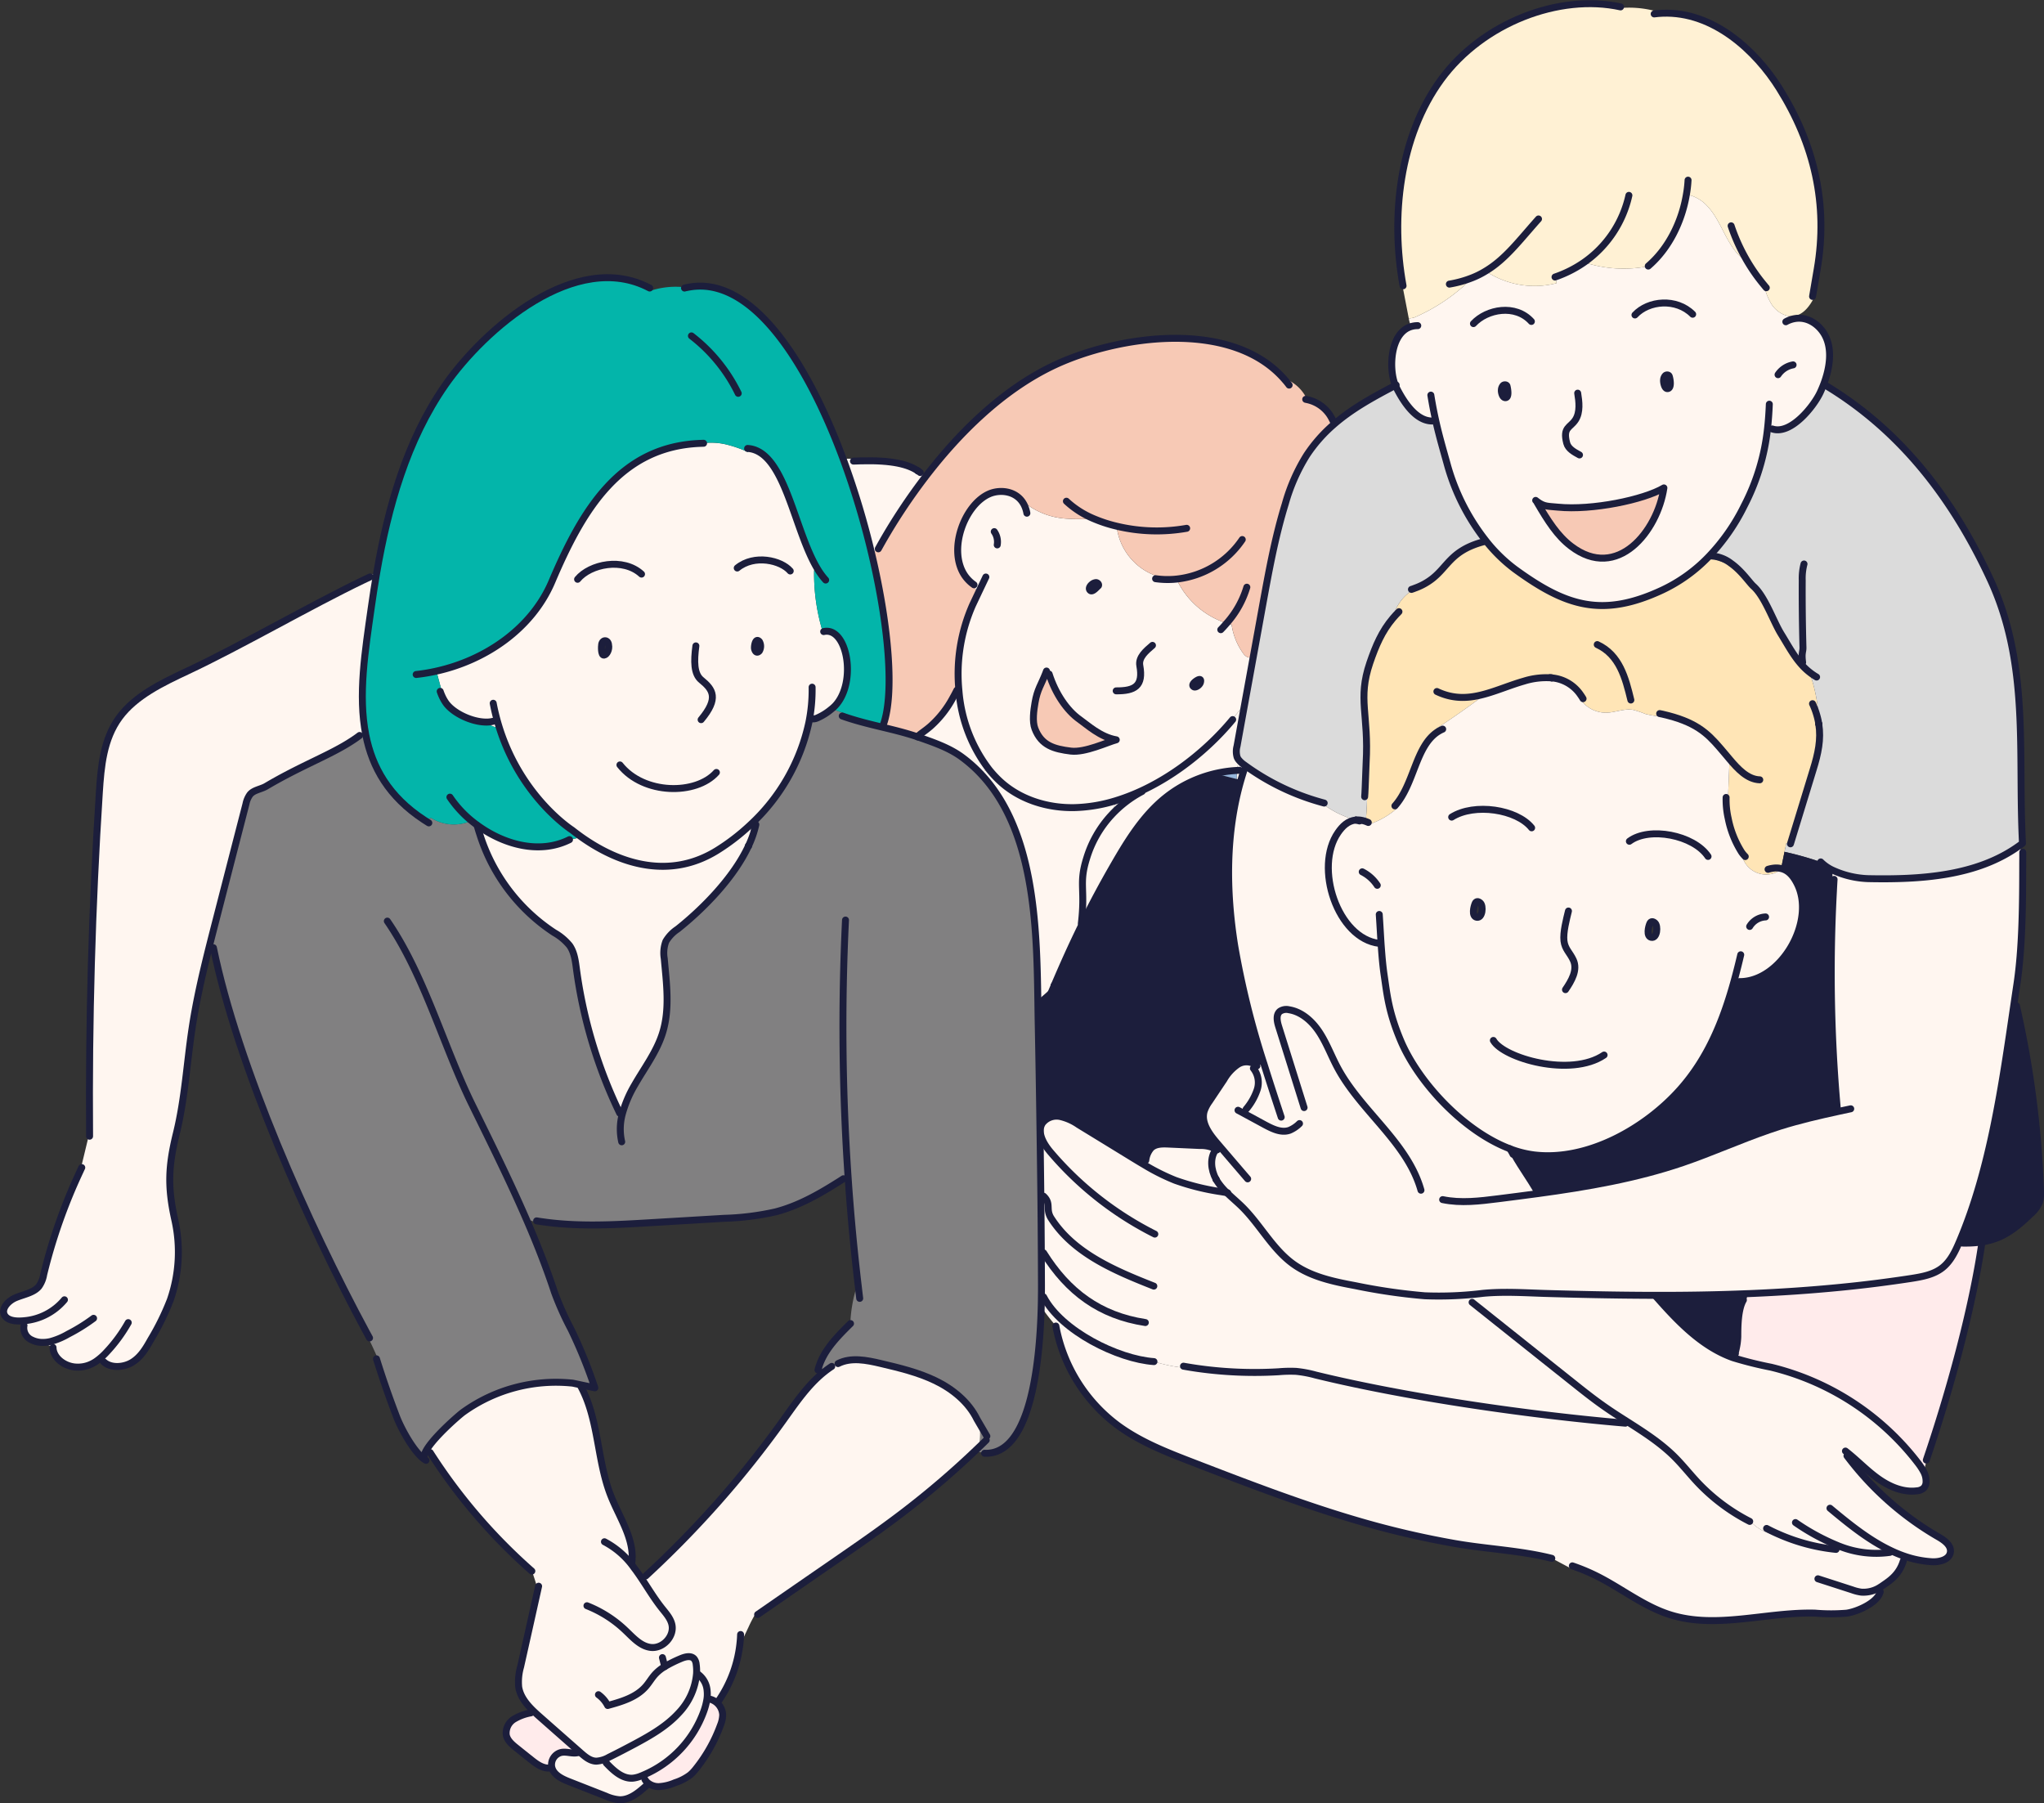
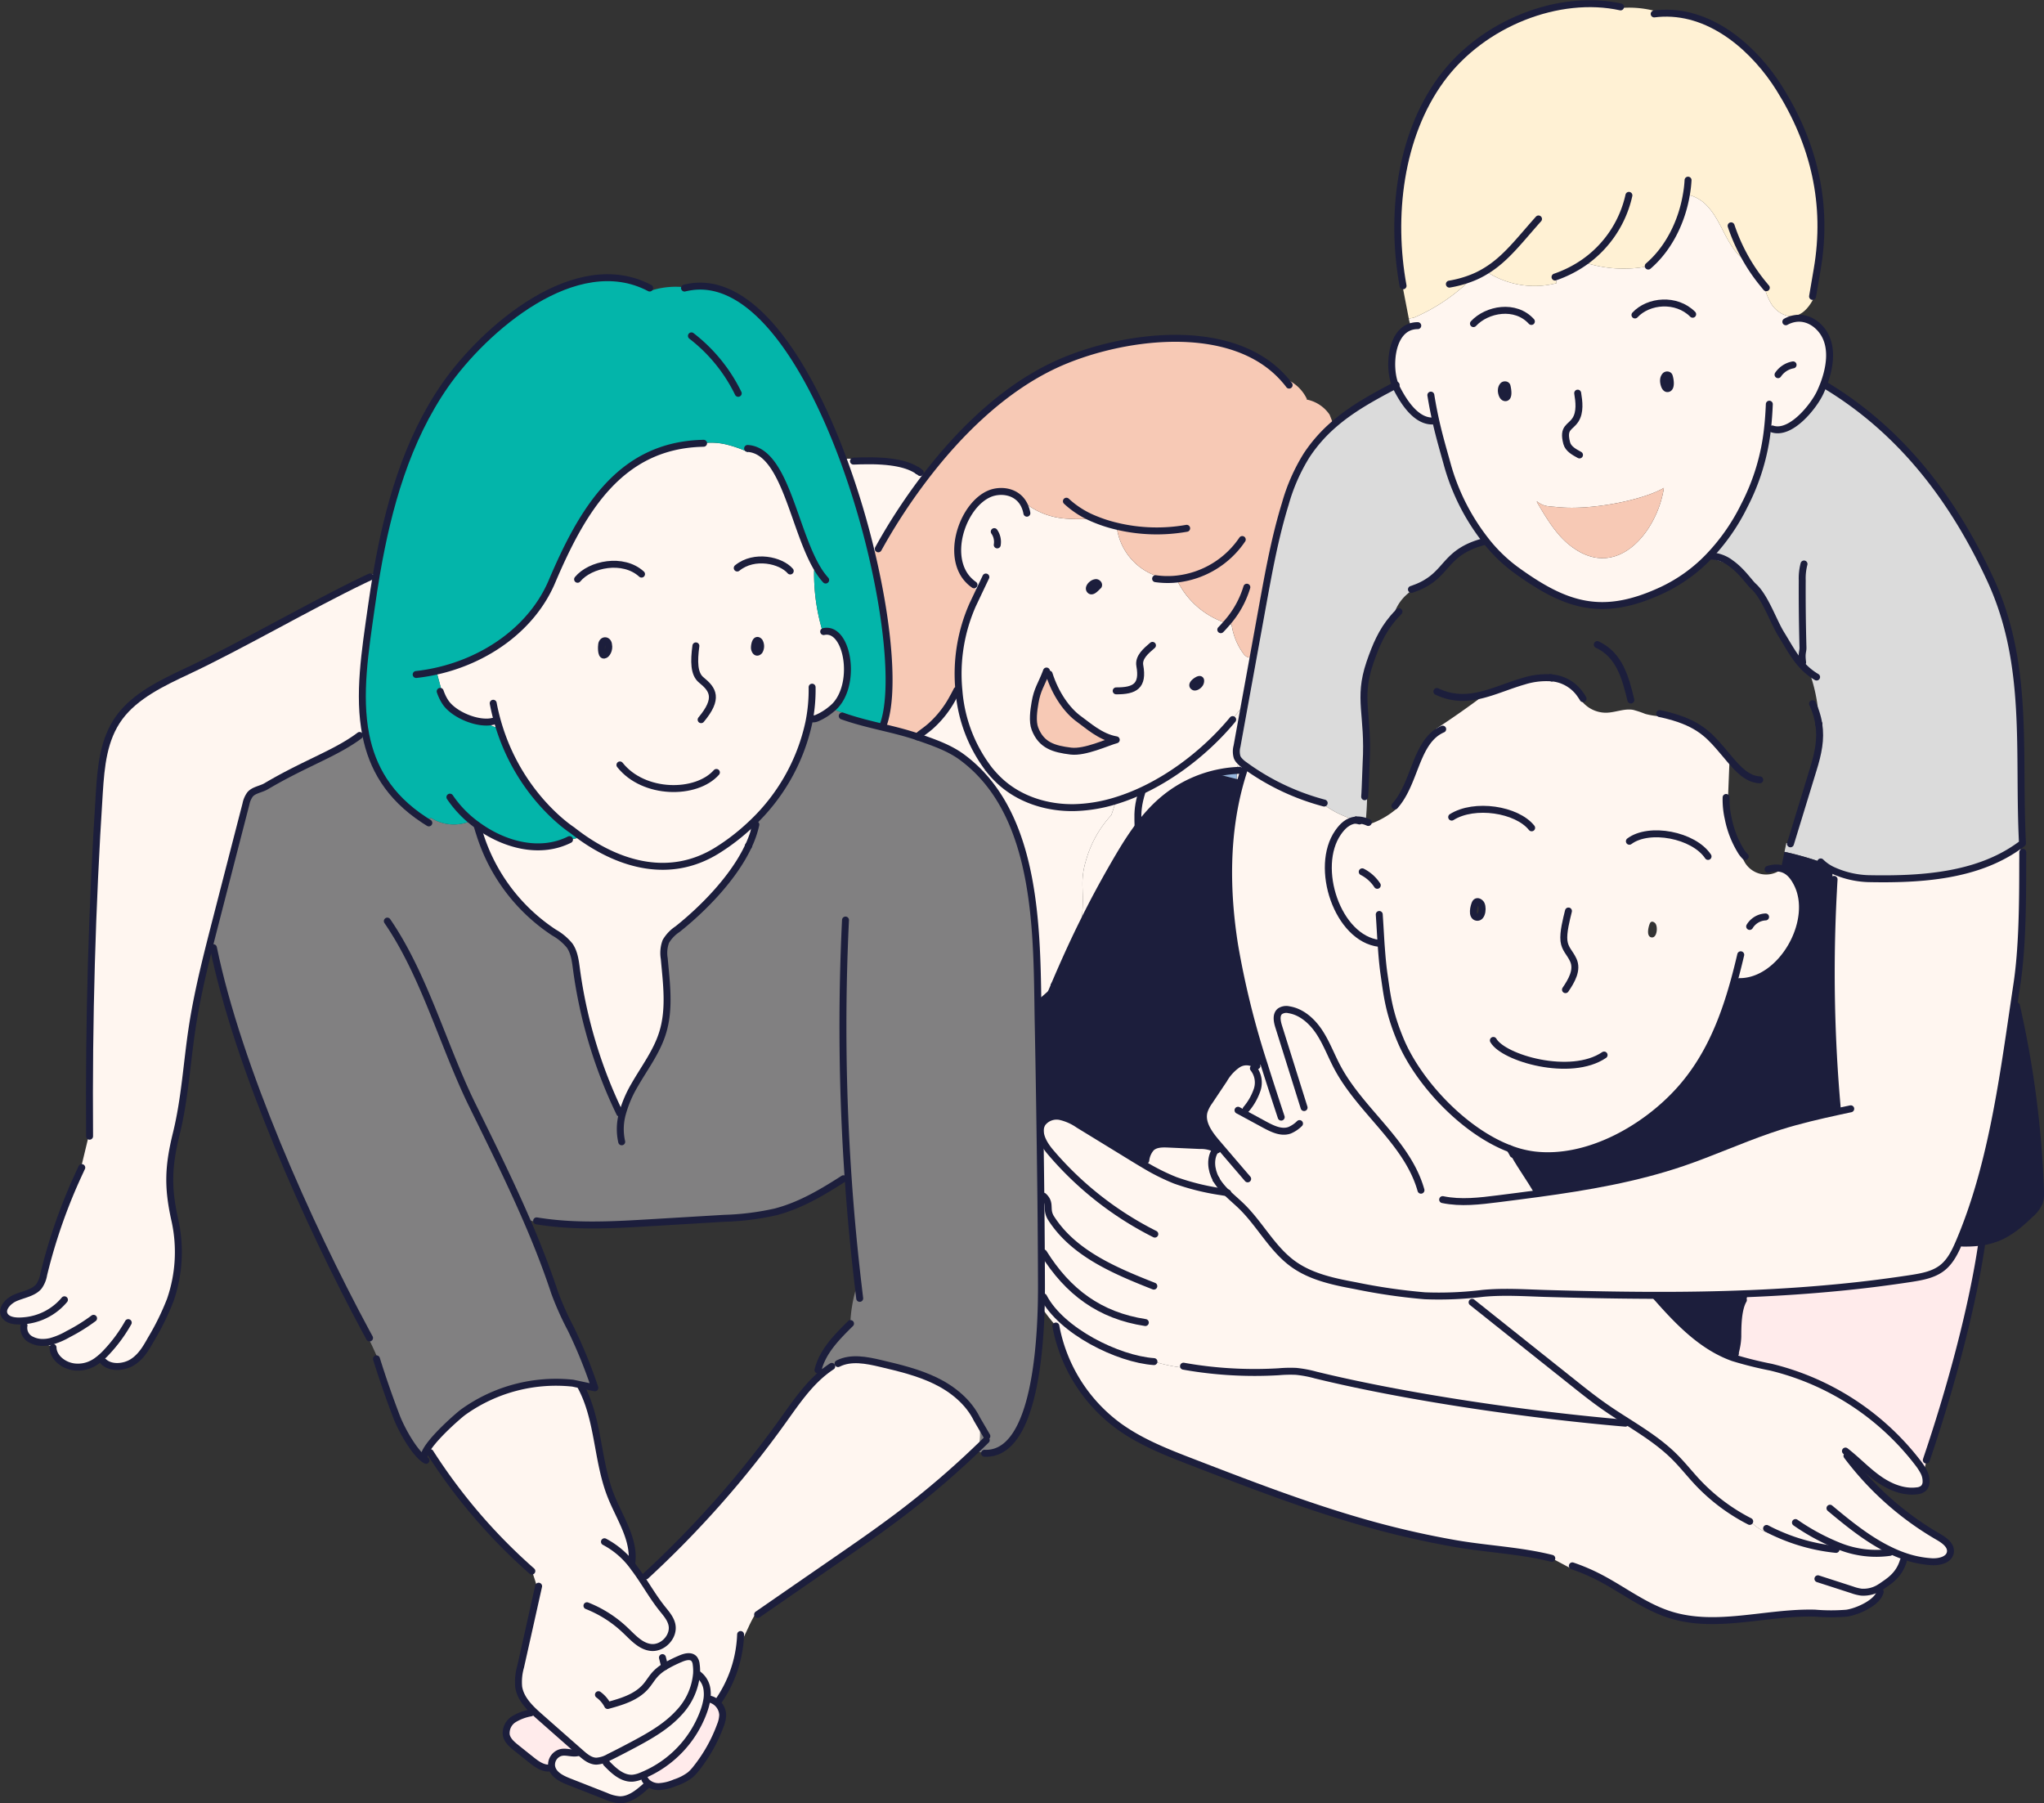
<svg xmlns="http://www.w3.org/2000/svg" width="588.646" height="519.252" viewBox="0 0 588.646 519.252">
  <rect x="0" y="0" width="588.646" height="519.252" fill="#333333" stroke="none" />
  <g id="finanzhaus-suedbaden-illustration-01-AdobeStock_57086601" transform="translate(-9.223 -9.213)">
    <path id="Pfad_250" data-name="Pfad 250" d="M3114.774,1664.592a28.924,28.924,0,0,1-4.057.336,17.412,17.412,0,0,1-2.327-.7c8.808-20.867,12.169-44.781,15.54-67.762l.748.113a283.962,283.962,0,0,1,6.93,53.217,9.211,9.211,0,0,1-.3,3.359,9.379,9.379,0,0,1-2.564,3.41c-4.864,4.728-8.549,7.192-13.973,8.025Z" transform="translate(-2534.756 -1297.761)" fill="#1c1e3c" />
    <path id="Pfad_251" data-name="Pfad 251" d="M2755.1,1984.329c8.7-.36,17.4-.946,26.055-1.8,3.584-.349,7.167-.758,10.75-1.208,3.173-.411,6.334-.846,9.494-1.331,3.186-.5,6.508-1.082,9.045-3.073,2.438-1.917,3.795-4.854,5-7.7.013-.038.038-.074.049-.113a17.284,17.284,0,0,0,2.327.7,28.72,28.72,0,0,0,4.057-.336c-2.85,19.721-9.543,43.673-15.938,62.5a23.46,23.46,0,0,1-.9,3.608,17.032,17.032,0,0,0-1.618-2.464,75.919,75.919,0,0,0-42.33-27.573,107.788,107.788,0,0,1-10.7-2.662l.373-1.095c-.062,0,.311-1.406.373-1.778a18.181,18.181,0,0,0,.411-3.322c0-2.973.062-7.875,1.606-10.476l.784.162c.136-.671.275-1.331.424-2,.249,0,.485-.013.735-.026Z" transform="translate(-2241.865 -1602.631)" fill="#ffebeb" />
    <path id="Pfad_252" data-name="Pfad 252" d="M1654.215,2058.071c5.1,9.854,21.463,17.93,31.8,18.639l.013-.038a42.249,42.249,0,0,0,12.678,2.028,117.466,117.466,0,0,0,23.181.933,38.112,38.112,0,0,1,5.052-.113,33.162,33.162,0,0,1,5.637,1.058c26.64,6.5,61.865,11.547,89.189,13.862l.36-.56c4.877,3.111,9.767,6.221,13.849,10.3,2.264,2.264,4.255,4.79,6.445,7.143a54.869,54.869,0,0,0,15.155,11.4l.136-.124a12.634,12.634,0,0,0,8.138,4.119l.124-.275a54.508,54.508,0,0,0,16.462,4.343l.447-1.12c.236.113.473.2.709.285a28.593,28.593,0,0,0,14.345,1.7l.113-.609a35.335,35.335,0,0,0,3.821,1.606l-.062,1.444c-1.231,4.193-4.281,5.935-6.036,7.179-.149.1-.3.211-.46.3l.324.486c.025.3.038.6.049.884l-.522.025c-.747,3.2-6.694,5.774-9.692,6.185a55.158,55.158,0,0,1-9.07-.013c-14-.385-28.37,4.679-41.72.473-7.8-2.451-14.322-7.839-21.676-11.411a56.567,56.567,0,0,0-6.508-2.675l-.4.747c-1.742-.933-3.484-1.855-5.226-2.788l-.3-.124c-9.1-2.289-18.577-2.649-27.809-4.255a257.662,257.662,0,0,1-26.938-6.234c-16.462-4.741-32.463-10.913-48.44-17.072-7.59-2.924-15.291-5.91-21.838-10.738a46.155,46.155,0,0,1-17.793-28.593l.038-.038a58.486,58.486,0,0,1-4.255-5.488c.025-.995.049-1.966.049-2.886l.622.013Z" transform="translate(-1344.462 -1675.414)" fill="#fff6f0" />
-     <path id="Pfad_253" data-name="Pfad 253" d="M2199.374,857.75a44.659,44.659,0,0,0,8.834,8.772c14.508,10.563,25.022,14.086,42.368,5.984a45.16,45.16,0,0,0,13.4-9.643,38.851,38.851,0,0,0,6.172,2.189l.188-.275c3.148,2.215,5.35,5.574,6.47,6.583,3.384,3,5.724,10.091,8.038,13.824,1.94,3.148,3.595,6.3,5.961,8.9a17.575,17.575,0,0,0,2.153,2.028,46.56,46.56,0,0,1,2.675,12.878c.038.684.062,1.382.038,2.066v.038c.7,4.4-.187,8.5-1.629,13.14-1.8,5.874-4.728,15.466-6.532,21.339l-1.182-.249c-.174.846-.36,1.7-.535,2.551-.323,1.606-.66,3.21-.983,4.815-.038.174-.075.336-.113.511l-.175-.038a7.139,7.139,0,0,1-11.136-5.214l.025-.013a28.431,28.431,0,0,1-3.831-9.68l.262-.062a27.343,27.343,0,0,1-.285-6.619c.136-3.459.274-6.93.411-10.389-.447-.535-.884-1.058-1.295-1.542-3.931-4.628-6.67-8.125-14.744-10.551l-3.384-.224a21.18,21.18,0,0,1-4.841-.709,28.824,28.824,0,0,0-3.5-1.169c-2.539-.447-5.077.747-7.665.822a8.948,8.948,0,0,1-7.366-3.646l.609-.385c-.236-.4-.486-.784-.747-1.146a11.13,11.13,0,0,0-8.261-4.841h-.013a21.406,21.406,0,0,0-7.976.92c-3.831,1.095-7.416,2.639-10.987,3.646q-7.018,5.3-14.371,10.1l.548.822c-6.47,4.131-6.756,15.055-12.38,21.363l.809.522a23.584,23.584,0,0,1-8.287,4.8l-.187-.547c-.262-.113-.511-.211-.747-.3.311-3.222.447-6.47.435-9.7l-.585-.026c.113-2.639.224-6.283.275-7.13.809-14.035-2.5-18.279,1.069-28.8,1.693-4.952,3.459-9.1,6.645-12.853a12.614,12.614,0,0,1,4.168-6.992,19.207,19.207,0,0,1,2.1-1.642,18,18,0,0,0,5.077-2.762c4.381-3.435,5.375-7.727,13.562-10.278l-.187-.586c.56-.175,1.095-.373,1.629-.6Z" transform="translate(-1762.656 -693.373)" fill="#ffe5b6" />
    <path id="Pfad_254" data-name="Pfad 254" d="M2720.935,648.6a62.734,62.734,0,0,0,6.694-22.223l1.356.149c5.375,1.791,11.994-6.594,13.811-10.527.323-.7.635-1.431.933-2.189l.871.324c21.774,13.215,36.594,32.836,47.219,55.793,11.36,24.536,7.876,49.745,9.232,75.925-.249.2-.511.385-.771.573-12.194,8.9-28.48,9.905-43.648,9.594a26.587,26.587,0,0,1-10.3-2.451,11.83,11.83,0,0,1-3.335-2.315,93.121,93.121,0,0,0-10.489-2.96c.175-.846.36-1.7.534-2.551l1.182.249c1.8-5.874,4.728-15.466,6.532-21.339,1.444-4.641,2.328-8.734,1.629-13.14v-.038c.025-.684,0-1.382-.038-2.066a46.623,46.623,0,0,0-2.675-12.878,17.558,17.558,0,0,1-2.153-2.028c-2.364-2.6-4.019-5.748-5.961-8.9-2.315-3.733-4.653-10.825-8.037-13.824-1.12-1.007-3.322-4.368-6.47-6.583l-.187.275a38.842,38.842,0,0,1-6.172-2.189,58.38,58.38,0,0,0,10.24-14.682Z" transform="translate(-2209.375 -493.792)" fill="#dbdbdb" />
    <path id="Pfad_255" data-name="Pfad 255" d="M2250.523,400.7l-.087.1c3.209,5.512,5.91,9.767,9.88,12.791,13.364,10.191,24.885-4.43,26.727-16.81-5.735,3.41-20.654,6.532-30.584,5.537C2253.658,402.036,2252.589,402.247,2250.523,400.7Zm-15.168,10.751a62.381,62.381,0,0,1-10.563-20.941c-1.146-4.168-2.29-7.963-3.335-12.542a7.59,7.59,0,0,1-.908-.46c-4.928.211-8.6-5.724-10.614-9.743-.074-.162-.149-.324-.223-.5-1.991-4.753-1.506-15.168,4.553-16.946a9.246,9.246,0,0,1-.684-2.3l1.468-.262a53.253,53.253,0,0,0,16.9-11.522,24.866,24.866,0,0,0,3.82-1.929l.062.113a25.24,25.24,0,0,0,20.332,3.4v-.013l-.473-1.742a33.994,33.994,0,0,0,8.4-4.242,36.212,36.212,0,0,0,18.464,1.12l-.013-.038c5.923-5.077,9.705-12.865,10.987-20.643a10.806,10.806,0,0,1,5.835,3.173c2.2,2.251,3.595,5.139,5.052,7.937s3.037,5.612,5.5,7.565l.684-.211a51.285,51.285,0,0,0,5.288,7.639,16.719,16.719,0,0,0,2.29,5.735c1.493,2.128,4.119,3.682,6.657,3.135l.124.758c3.459-.486,6.434,1.606,8.063,4.119,2.8,4.33,1.791,10.24-.026,14.98-.3.758-.609,1.493-.933,2.189-1.817,3.931-8.436,12.318-13.811,10.527l-1.356-.149a62.74,62.74,0,0,1-6.694,22.223,58.431,58.431,0,0,1-10.24,14.682,45.162,45.162,0,0,1-13.4,9.643c-17.344,8.1-27.858,4.579-42.368-5.984a44.656,44.656,0,0,1-8.834-8.772Zm52.731-43.262c1.244-.075.771-2.775.485-3.571-.136-.424-.8-.473-1.12-.162a1.928,1.928,0,0,0-.5,1.22C2286.866,366.226,2287.19,368.242,2288.086,368.191Zm-46.721,2.613c1.157.049.722-2.488.5-3.335-.136-.435-.8-.473-1.12-.175a1.989,1.989,0,0,0-.5,1.231c-.087.547.211,2.228,1.12,2.277Z" transform="translate(-1798.637 -247.077)" fill="#fff6f0" />
    <path id="Pfad_256" data-name="Pfad 256" d="M2648.853,2071.356c-8.921-3.26-15.74-10.476-22.023-17.606v-.274c8.821.013,17.632-.124,26.44-.486-.149.671-.285,1.331-.424,2l-.784-.162c-1.542,2.6-1.605,7.5-1.605,10.476a18.011,18.011,0,0,1-.411,3.322c-.062.373-.435,1.779-.373,1.779l-.373,1.095c-.149-.038-.3-.1-.447-.149Z" transform="translate(-2140.765 -1671.266)" fill="#1c1e3c" />
    <path id="Pfad_257" data-name="Pfad 257" d="M2438.477,781c2.066,1.542,3.135,1.331,5.935,1.618,9.929.995,24.847-2.128,30.584-5.537-1.842,12.38-13.364,27-26.727,16.81-3.97-3.024-6.67-7.279-9.88-12.791Z" transform="translate(-1986.591 -627.372)" fill="#f7c9b5" />
    <path id="Pfad_258" data-name="Pfad 258" d="M2395.62,1438.844a29.566,29.566,0,0,0,7.13,1.8c15.453,1.791,32-7.752,41.857-18.788,8.1-9.058,12.505-20,15.666-31.517l1.468.385c12.107.124,22.26-17.632,16.524-28.431-.958-1.829-2.3-3.62-4.517-4.131.323-1.606.66-3.209.983-4.815a93.349,93.349,0,0,1,10.489,2.96,11.807,11.807,0,0,0,3.335,2.315v6.023h.275a439.629,439.629,0,0,0,.747,58.4l.175-.013c.249,1.667.5,3.348.735,5.015-5.748,1.257-11.485,2.575-17.1,4.343q-1.511.485-3.024,1.007c-8.4,2.886-16.524,6.57-24.934,9.443-13.451,4.579-27.511,6.992-41.62,8.909l-.025-.175c-2.688-4.715-4.281-6.557-6.969-11.26l-.262.124a13.143,13.143,0,0,0-.933-1.606Z" transform="translate(-1951.599 -1098.851)" fill="#1c1e3c" />
    <path id="Pfad_259" data-name="Pfad 259" d="M2243.606,87.234a24.861,24.861,0,0,1-3.82,1.929,53.249,53.249,0,0,1-16.9,11.522l-1.468.262c-.6-3.135-1.207-6.259-1.817-9.407l.162-.025c-3.633-19.8-1.069-43,10.974-59.45,11.982-16.35,34.079-24.723,51.662-20.867l.026.324a29.337,29.337,0,0,1,12.043,1.506c14.695-.573,26.889,10.851,33.632,21.6,10.1,16.088,14.135,33.457,10.925,52.135l-1.331,7.814.486.236c-.187.373-.385.747-.609,1.12-1.12,1.917-2.724,3.77-4.9,4.23-2.539.547-5.164-1.007-6.657-3.135a16.719,16.719,0,0,1-2.29-5.735,51.266,51.266,0,0,1-5.288-7.639l-.684.211c-2.464-1.953-4.057-4.779-5.5-7.565s-2.85-5.686-5.052-7.937a10.8,10.8,0,0,0-5.835-3.173c-1.282,7.777-5.064,15.566-10.987,20.643l.013.038a36.191,36.191,0,0,1-18.464-1.12,33.84,33.84,0,0,1-8.4,4.242l.473,1.742v.013a25.242,25.242,0,0,1-20.332-3.4l-.062-.113Z" transform="translate(-1806.477 0)" fill="#fff1d4" />
    <path id="Pfad_260" data-name="Pfad 260" d="M1986.682,734.739a68.5,68.5,0,0,1-21.912-10.689,7.416,7.416,0,0,1-1.593-1.457,2.936,2.936,0,0,1-.447-.771,5.809,5.809,0,0,1-.025-3.16q1.1-6.066,2.2-12.12,1.233-6.811,2.477-13.6,1.364-7.539,2.737-15.055c1.778-9.754,3.559-19.523,6.483-28.991a53.782,53.782,0,0,1,6.172-14.022,42.782,42.782,0,0,1,7.665-8.734c5.188-4.553,11.26-7.9,17.868-11.36.075.175.149.336.224.5,2.015,4.019,5.686,9.954,10.614,9.743a7.579,7.579,0,0,0,.907.46c1.046,4.579,2.189,8.374,3.335,12.542a62.394,62.394,0,0,0,10.563,20.941c-.535.224-1.069.424-1.629.6l.188.586c-8.187,2.551-9.183,6.843-13.562,10.278a34.007,34.007,0,0,0-5.077,2.762,19.083,19.083,0,0,0-2.1,1.642,12.621,12.621,0,0,0-4.168,6.992c-3.186,3.757-4.951,7.9-6.645,12.853-3.571,10.527-.262,14.769-1.069,28.8-.049.846-.162,4.492-.275,7.13l.585.025c.013,3.235-.124,6.483-.435,9.7a9.606,9.606,0,0,0-1.156-.311,5.851,5.851,0,0,0-1.655-.087h-.013a28.078,28.078,0,0,1-10.252-5.2Z" transform="translate(-1597.234 -494.585)" fill="#dbdbdb" />
    <path id="Pfad_261" data-name="Pfad 261" d="M2119.912,1119.768a23.584,23.584,0,0,0,8.287-4.8l-.809-.522c5.625-6.308,5.91-17.233,12.38-21.363l-.547-.822q7.354-4.8,14.371-10.1c3.571-1.007,7.154-2.551,10.987-3.646a21.407,21.407,0,0,1,7.976-.92h.013a11.127,11.127,0,0,1,8.261,4.841c.262.36.511.747.748,1.146l-.609.386a8.948,8.948,0,0,0,7.367,3.646c2.587-.075,5.126-1.269,7.665-.822a28.774,28.774,0,0,1,3.5,1.169,21.182,21.182,0,0,0,4.841.709l3.384.224c8.076,2.426,10.813,5.923,14.744,10.551.411.486.846,1.007,1.295,1.542-.136,3.459-.275,6.93-.411,10.389a27.355,27.355,0,0,0,.286,6.619l-.262.062a28.435,28.435,0,0,0,3.832,9.679l-.026.013a7.139,7.139,0,0,0,11.136,5.214l.175.038c.038-.175.074-.336.113-.511,2.215.511,3.559,2.3,4.517,4.131,5.735,10.8-4.417,28.555-16.524,28.431l-1.468-.385c-3.161,11.521-7.565,22.459-15.666,31.517-9.854,11.036-26.4,20.579-41.857,18.788a29.65,29.65,0,0,1-7.13-1.8c-13.413-5.1-26.416-19.235-31.43-31.157-3.51-8.325-3.944-13.387-4.766-18.925-.337-2.3-.56-4.715-.771-7.565-.038-.5-.074-.984-.113-1.518l-.511.038c-12.033-1.382-18.863-21.936-11.845-31.952,1.195-1.717,2.775-3.359,5.114-3.559h.013a5.843,5.843,0,0,1,1.655.087,9.51,9.51,0,0,1,1.156.311c.237.087.486.187.747.3l.188.547Zm81.337,32.537c1.68.324,1.979-3.284,1.046-4.131-.635-.573-1.182-.5-1.468.1-.424.92-1.12,3.733.424,4.031Zm-50.305-5.786c1.68.324,1.979-3.284,1.046-4.119-.635-.585-1.182-.5-1.468.087-.424.933-1.12,3.733.424,4.031Z" transform="translate(-1716.453 -873.17)" fill="#fff6f0" />
    <path id="Pfad_262" data-name="Pfad 262" d="M1922.2,1209.11a68.481,68.481,0,0,0,21.912,10.689,28.076,28.076,0,0,0,10.252,5.2c-2.339.2-3.919,1.842-5.114,3.559-7.017,10.016-.187,30.572,11.845,31.952l.511-.038c.038.535.075,1.02.113,1.518.211,2.849.435,5.262.771,7.565.822,5.537,1.256,10.6,4.766,18.925,5.015,11.92,18.017,26.055,31.43,31.157a12.694,12.694,0,0,1,.933,1.606l.262-.124c2.688,4.7,4.281,6.545,6.968,11.26l.026.175c14.109-1.917,28.169-4.33,41.62-8.909,8.41-2.875,16.537-6.557,24.934-9.443q1.511-.524,3.024-1.007c5.612-1.768,11.347-3.086,17.1-4.342-.237-1.668-.486-3.348-.735-5.015l-.175.013a440.169,440.169,0,0,1-.747-58.4h-.275v-6.023a26.579,26.579,0,0,0,10.3,2.451c15.168.311,31.455-.7,43.648-9.594.337,1.68.622,3.384.846,5.09,0,12.12-.124,24.513-1.655,34.778-.311,2.066-.609,4.131-.92,6.208-3.371,22.981-6.732,46.9-15.54,67.762-.013.038-.038.075-.049.113-1.207,2.85-2.564,5.786-5,7.7-2.539,1.991-5.861,2.575-9.045,3.073-3.16.485-6.321.92-9.494,1.331-3.584.447-7.166.858-10.75,1.208-8.659.858-17.357,1.444-26.055,1.8a.773.773,0,0,0-.709-.113.515.515,0,0,0-.025.136c-8.809.36-17.619.5-26.44.485-1.169,0-2.351,0-3.521-.013-9.469-.049-18.95-.262-28.418-.535-5.948-.187-11.871-.585-17.817-.025a103.627,103.627,0,0,1-16.773.7,169.277,169.277,0,0,1-19.945-2.9c-6.3-1.169-12.8-2.526-17.992-6.283-5.984-4.342-9.456-11.323-14.744-16.511-1.393-1.357-2.911-2.613-4.3-3.982a18.191,18.191,0,0,1-2.788-3.31l-.336-.56a.037.037,0,0,0-.013-.026c-1.48-2.713-1.842-6.283.049-8.636l.224-.262.758-.647c-.262-.3-.511-.6-.771-.9-2.228-2.6-4.6-5.81-3.672-9.109a10.434,10.434,0,0,1,1.506-2.875q2.089-3.137,4.181-6.259a13.132,13.132,0,0,1,4.006-4.368,4.626,4.626,0,0,1,5.214.149l2.351-.2a245.123,245.123,0,0,1-8.461-34.13c-2.526-15.828-2.639-32.314,1.791-47.679l-.275-.074c-.324-.087-.647-.162-.971-.249.026-.822.075-1.642.162-2.464.1-1.02.249-2.053.435-3.061a7.411,7.411,0,0,0,1.593,1.457Z" transform="translate(-1554.667 -979.645)" fill="#fff6f0" />
    <path id="Pfad_263" data-name="Pfad 263" d="M1661.455,1270.289c2.575-5.214,5.4-10.489,8.747-16.288,4.044-7.017,8.423-14.047,14.731-19.137A35.94,35.94,0,0,1,1701,1227.51l.149.822c1.431.36,2.875.735,4.317,1.095.324.087.647.162.971.249l.275.075c-4.43,15.366-4.317,31.854-1.791,47.68a245.132,245.132,0,0,0,8.461,34.13l-2.351.2a4.625,4.625,0,0,0-5.214-.149,13.115,13.115,0,0,0-4.006,4.368q-2.089,3.118-4.181,6.259a10.4,10.4,0,0,0-1.506,2.875c-.933,3.3,1.444,6.508,3.671,9.109.262.3.511.6.771.9l-.758.647-.224.262a9.44,9.44,0,0,0-4.7-1.058l-9.083-.411c-1.729-.075-3.646-.087-4.915,1.095a6.491,6.491,0,0,0-1.567,3.571l-.684,1.157c-1.169-.684-2.328-1.393-3.484-2.1q-7.6-4.648-15.193-9.307a15.192,15.192,0,0,0-5.226-2.339,5.146,5.146,0,0,0-5.139,1.829,3.891,3.891,0,0,0-.66,2.24h-.074c-.149-10.689-.324-21.177-.511-30.533-.049-2.277-.075-4.653-.113-7.1q2.463-2.016,4.741-4.23v-.013c2.649-6.208,5.2-11.894,8.037-17.632l.447-.9Z" transform="translate(-1340.117 -995.894)" fill="#1c1e3c" />
    <path id="Pfad_264" data-name="Pfad 264" d="M1943.038,1224.51c-.087.822-.136,1.642-.162,2.464-1.444-.36-2.886-.735-4.317-1.095l-.149-.822A34.15,34.15,0,0,1,1943.038,1224.51Z" transform="translate(-1577.53 -993.44)" fill="#95b5db" />
    <path id="Pfad_265" data-name="Pfad 265" d="M1836.3,1826.171a22.508,22.508,0,0,0,1.269,3.559,69.331,69.331,0,0,1-13.015-3.248,60.712,60.712,0,0,1-9.17-4.617l.684-1.156a6.5,6.5,0,0,1,1.567-3.571c1.269-1.182,3.186-1.169,4.915-1.095l9.083.411a9.429,9.429,0,0,1,4.7,1.058c-1.891,2.351-1.531,5.923-.049,8.636a.037.037,0,0,1,.013.025Z" transform="translate(-1476.872 -1477.383)" fill="#fff6f0" />
    <path id="Pfad_266" data-name="Pfad 266" d="M1654.447,1084.036c2.2,1.542,6.01,5.1,10.576,5.861-2.526.66-8.97,3.746-13.076,3.248-4.877-.6-8.487-1.629-10.34-6.434-.809-2.066-.36-5.337.026-7.541.647-3.808,1.8-5.188,3.048-8.41l1.008.2c1.8,5.648,5.113,10.514,8.759,13.076Z" transform="translate(-1334.329 -867.648)" fill="#f7c9b5" />
    <path id="Pfad_267" data-name="Pfad 267" d="M1717.06,1182.609c1.207-10.265-.809-11.36,1.555-18.888a31.945,31.945,0,0,1,7.092-12.356c.473-1.393.933-2.788,1.406-4.181,13.065-4.006,25.345-13.426,33.532-23.318l-.149-.136c1.244-1.406,2.451-2.849,3.608-4.33q-1.1,6.047-2.2,12.12a5.79,5.79,0,0,0,.026,3.16,3.036,3.036,0,0,0,.447.771c-.187,1.007-.337,2.04-.435,3.06a34.11,34.11,0,0,0-4.628.547,35.93,35.93,0,0,0-16.064,7.354c-6.308,5.09-10.689,12.12-14.731,19.137-3.348,5.8-6.172,11.074-8.747,16.288l-.447.9-.262-.124Z" transform="translate(-1396.431 -907.443)" fill="#fff6f0" />
    <path id="Pfad_268" data-name="Pfad 268" d="M1651.9,1796.606c-.075-6.706-.162-13.562-.262-20.343h.075a3.894,3.894,0,0,1,.66-2.24,5.145,5.145,0,0,1,5.139-1.829,15.19,15.19,0,0,1,5.226,2.339q7.6,4.648,15.193,9.307c1.156.709,2.315,1.418,3.484,2.1a60.868,60.868,0,0,0,9.17,4.617,69.327,69.327,0,0,0,13.014,3.248c.622.1,1.231.2,1.855.311,1.393,1.369,2.911,2.626,4.3,3.982,5.288,5.188,8.759,12.169,14.744,16.511,5.188,3.757,11.7,5.114,17.992,6.283a168.925,168.925,0,0,0,19.945,2.9,103.608,103.608,0,0,0,16.773-.7c5.948-.56,11.871-.162,17.817.025,9.469.275,18.95.485,28.418.535,1.169.013,2.351.013,3.521.013v.275c6.283,7.13,13.1,14.346,22.023,17.606.149.049.3.113.447.149a107.223,107.223,0,0,0,10.7,2.662,75.919,75.919,0,0,1,42.33,27.573,17.2,17.2,0,0,1,1.618,2.464,5.918,5.918,0,0,1,.722,3.037,2.637,2.637,0,0,1-.671,1.729,3.166,3.166,0,0,1-1.953.8c-4.019.522-8.025-1.231-11.311-3.608-2.96-2.128-5.512-4.777-8.348-7.092l-.5.622a87.956,87.956,0,0,0,26.3,23.33c1.729.995,3.757,2.438,3.484,4.417-.311,2.2-3.186,2.886-5.412,2.75a29.5,29.5,0,0,1-8.089-1.68,35.274,35.274,0,0,1-3.82-1.606l-.113.609a28.613,28.613,0,0,1-14.346-1.7c-.236-.087-.473-.175-.709-.286l-.447,1.12a54.522,54.522,0,0,1-16.462-4.342l-.124.275a12.633,12.633,0,0,1-8.137-4.119l-.136.124a54.8,54.8,0,0,1-15.155-11.4c-2.189-2.351-4.181-4.877-6.444-7.143-4.081-4.081-8.97-7.192-13.849-10.3l-.36.56c-27.324-2.315-62.549-7.366-89.189-13.862a33.52,33.52,0,0,0-5.637-1.058,38.135,38.135,0,0,0-5.052.113,117.472,117.472,0,0,1-23.182-.933,42.317,42.317,0,0,1-12.678-2.028l-.013.038c-10.34-.709-26.7-8.785-31.8-18.639l-.622-.013c.026-1.182.026-2.289.026-3.322-.026-7.5-.075-15.715-.162-24.176Z" transform="translate(-1342.907 -1441.459)" fill="#fff6f0" />
    <path id="Pfad_269" data-name="Pfad 269" d="M1572.14,1289.819c-.311-21.874-1.095-49.434-16.91-65.622l2.937-.647a32.189,32.189,0,0,0,2.626,2.875c5.8,5.612,13.96,8.174,21.923,8a44.112,44.112,0,0,0,11.994-2.028c-.473,1.393-.933,2.788-1.406,4.181a31.92,31.92,0,0,0-7.092,12.356c-2.364,7.528-.349,8.623-1.555,18.888l.262.124c-2.837,5.735-5.388,11.422-8.037,17.632v.013q-2.277,2.22-4.741,4.23Z" transform="translate(-1264.029 -992.654)" fill="#fff6f0" />
    <path id="Pfad_270" data-name="Pfad 270" d="M1479.566,1121.4l-2.937.647a40.3,40.3,0,0,0-4.89-4.268c-3.521-2.613-7.778-4.119-11.958-5.586-.211-.075-.411-.149-.622-.211a13.548,13.548,0,0,0,3.4-3.073,29.582,29.582,0,0,0,6.47-8.187,14.6,14.6,0,0,0,1.791-2.028,42.794,42.794,0,0,0,8.747,22.707Z" transform="translate(-1185.428 -890.499)" fill="#fff6f0" />
    <path id="Pfad_271" data-name="Pfad 271" d="M411.32,1159.9c.833.684,1.7,1.344,2.6,1.953a16.3,16.3,0,0,0-.025,2.189,52.845,52.845,0,0,0,21.376,28.182,15.652,15.652,0,0,1,4.442,3.721c1.357,1.953,1.655,4.43,1.966,6.781a137.169,137.169,0,0,0,12.454,41.471l.758.2a33.726,33.726,0,0,1,3.52-8.274c2.837-4.964,6.4-9.618,8.076-15.08,2.128-6.843,1.107-14.209.473-21.352a9.518,9.518,0,0,1,.46-4.951,10.8,10.8,0,0,1,3.359-3.521c7.341-5.835,16.139-14.744,20.417-23.927a.037.037,0,0,0,.013-.026,22.59,22.59,0,0,0,.747-5.835l-.224-.237a56.279,56.279,0,0,0,16.871-29.5,6.532,6.532,0,0,0,2.588-.671l-.249-.586a16.567,16.567,0,0,0,4.031-2.477l.846.013c1.382.522,2.775,1.033,4.155,1.555l-.3.8c3.546,1.156,6.943,1.966,10.352,2.788,3.261.784,6.532,1.58,9.941,2.737.062.025.136.049.2.074.211.062.411.136.622.211,4.181,1.468,8.436,2.973,11.958,5.586a40.143,40.143,0,0,1,4.89,4.268c15.815,16.188,16.6,43.748,16.91,65.622.038,2.451.062,4.828.113,7.1.187,9.358.36,19.846.511,30.533.1,6.781.187,13.636.262,20.343.087,8.461.136,16.673.162,24.176,0,1.033,0,2.14-.026,3.322,0,.92-.025,1.891-.049,2.886-.447,16.86-3.248,42.728-16.311,42.155l-1.9-.486c.1-.424.2-.833.275-1.256a21.242,21.242,0,0,0,.336-4.692l.8-.473-1.68-2.875c-2.426-4.977-6.981-8.672-11.958-11.1s-10.414-3.708-15.8-4.977c-4.068-.958-8.536-1.866-12.269.038l-1.8.809c-.758.5-1.493,1.033-2.189,1.593a6.966,6.966,0,0,1-1.22-2.351c1.693-4.466,5.275-8.088,8.734-11.5a41.489,41.489,0,0,1,1.717-10.314l.647-.075q-1.885-15.81-2.973-31.692c-1.146.56-2.289,1.107-3.435,1.667l-.025-.038c-5.488,3.446-11.2,6.6-17.457,8.212a77.409,77.409,0,0,1-14.857,1.855q-10.452.635-20.89,1.244c-10.4.622-20.9,1.231-31.219-.236l-.038.262a10.655,10.655,0,0,1-4.853-1.22c3.037,6.968,5.823,14.035,8.212,21.277a86.385,86.385,0,0,0,4.766,10.638,140.96,140.96,0,0,1,6.843,16.848l-3.41-.722-2.937-.622a45.816,45.816,0,0,0-31.63,8.386c-1.306.958-9.456,8.025-10.962,11.8-.385.933-.349,1.667.311,2.04-3.235-1.829-7.13-9.058-8.461-12.529q-3.153-8.268-5.8-16.7l.36-.149c-1.095-2.551-2.289-5.064-3.559-7.541l.224-.124c-16.635-30.883-36.905-76.185-43.984-110.578l-1.195-.3q1.026-4.07,2.078-8.137,4.236-16.462,8.487-32.923a6.993,6.993,0,0,1,1.146-2.713c1.058-1.344,3.16-1.518,4.7-2.426,10.078-5.961,18.364-8.909,24.685-13.065a12.065,12.065,0,0,0,3.982-1.7c1.842,9.319,6.583,17.781,16.761,24.449l2.053-.547a12.32,12.32,0,0,0,11.311.92l.187-.211Z" transform="translate(-266.443 -914.447)" fill="#818081" />
    <path id="Pfad_272" data-name="Pfad 272" d="M1546.586,835.074c-1.244,3.222-2.4,4.6-3.048,8.41-.385,2.2-.833,5.475-.025,7.541,1.855,4.8,5.463,5.835,10.34,6.434,4.106.5,10.551-2.588,13.076-3.248-4.566-.758-8.374-4.317-10.576-5.861-3.646-2.564-6.955-7.428-8.759-13.076l-1.007-.2Zm-19.212-23.529-.349-.175a16.679,16.679,0,0,1-3.633-4.33c-5.152-7.328-.249-20.579,7-23.678,3.186-1.357,8.063-.858,10.067,3.322l.585-.36a21.357,21.357,0,0,0,11.434,4.193,48.265,48.265,0,0,0,7.827-.038,40.407,40.407,0,0,0,6.745,2.215v.087a17.242,17.242,0,0,0,13.3,14.782c1.008.211,2.04.324,3.073.435.311.038.622.062.933.1a24,24,0,0,0,14.358,12.542c.473.149.946.285,1.431.4a18.715,18.715,0,0,0,3.459,8.448c.547.735,1.667,1.444,2.24.735l.535.1q-1.233,6.794-2.477,13.6c-1.157,1.48-2.364,2.924-3.608,4.33l.149.136c-8.187,9.892-20.468,19.31-33.532,23.318a44.045,44.045,0,0,1-11.994,2.028c-7.963.175-16.126-2.389-21.923-8a32.413,32.413,0,0,1-2.626-2.875,42.776,42.776,0,0,1-8.747-22.707,49.183,49.183,0,0,1,3.944-24.811l1.8-3.8Zm63.831,25.98c.236-1.182-.809-.609-1.457-.124-.435.336-1.244,1.12-.447,1.555.5.275,1.642-.486,1.855-1.244A1.561,1.561,0,0,0,1591.205,837.525Zm-29.415-27.684c.211-.4-.236-.884-.684-.907a2.055,2.055,0,0,0-1.22.535c-.435.336-1.12,1.244-.385,1.778C1560.148,811.707,1561.356,810.2,1561.79,809.842Z" transform="translate(-1236.235 -631.962)" fill="#fff6f0" />
    <path id="Pfad_273" data-name="Pfad 273" d="M1385.61,602.66a35.076,35.076,0,0,1,2.886-3.757,168.093,168.093,0,0,1,12.48-18.8c9.543-12.467,22.26-25.222,37.4-32.263,17.968-8.361,50.9-13.438,66.182,4.4l.3-.262a11.509,11.509,0,0,1,5.961,5.661l-.049.2a10.412,10.412,0,0,1,6.67,4.442l-.026.013a29.707,29.707,0,0,1,1.046,2.837,42.934,42.934,0,0,0-7.665,8.734,53.8,53.8,0,0,0-6.172,14.022c-2.924,9.469-4.7,19.235-6.483,28.991q-1.361,7.523-2.737,15.055l-.535-.1c-.573.709-1.693,0-2.24-.735a18.715,18.715,0,0,1-3.459-8.448c-.486-.113-.958-.249-1.431-.4a24,24,0,0,1-14.358-12.542,1.11,1.11,0,0,1-.087-.175l-.846.075c-1.033-.113-2.066-.224-3.073-.435a17.246,17.246,0,0,1-13.3-14.782v-.087a40.515,40.515,0,0,1-6.745-2.215,48.278,48.278,0,0,1-7.827.038,21.355,21.355,0,0,1-11.434-4.193l-.586.36c-2-4.181-6.881-4.679-10.067-3.322-7.254,3.1-12.156,16.35-7,23.678a16.648,16.648,0,0,0,3.633,4.33l.349.175-1.8,3.8a49.18,49.18,0,0,0-3.944,24.811,14.6,14.6,0,0,1-1.791,2.028,29.581,29.581,0,0,1-6.47,8.187c-1.891,1.629-3.26,2.315-3.6,3-3.409-1.156-6.681-1.953-9.941-2.737l.038-.175v-.747h.038c3.086-8.847,1.555-27.946-3.31-48.663Z" transform="translate(-1125.253 -433.578)" fill="#f7c9b5" />
    <path id="Pfad_274" data-name="Pfad 274" d="M1361.187,734.289a.037.037,0,0,1,.026.013,4.221,4.221,0,0,1,2.2,1.755,168.107,168.107,0,0,0-12.48,18.8,35.051,35.051,0,0,0-2.886,3.757,236.56,236.56,0,0,0-8.348-27.784h5.188v.622c9.1-.236,13.624,1.058,16.3,2.837Z" transform="translate(-1087.691 -589.532)" fill="#fff6f0" />
    <path id="Pfad_275" data-name="Pfad 275" d="M709.8,785.905c-4.119-.087-9.456-2.639-11.485-5.661a12.271,12.271,0,0,1-1.007-1.817l.275-.124c-.635-2.351-1.269-4.715-1.9-7.068,14.358-3.186,27.56-12.356,33.259-25.756,8.71-20.481,19.585-39.231,43.35-39.842a18.432,18.432,0,0,1,6.806.324,36.014,36.014,0,0,1,6.321,2.189l.435-.984c10.34,1.406,12.8,23.467,19.623,34.69l-1.02.349a57.459,57.459,0,0,0,2.488,17.732l.275-.087c6.755-1.506,9.669,14.558,3.322,21.339a11.953,11.953,0,0,1-1.22,1.095,16.62,16.62,0,0,1-4.031,2.477l.249.586a6.478,6.478,0,0,1-2.588.671,56.272,56.272,0,0,1-16.871,29.5,60.979,60.979,0,0,1-9.569,7.366c-13.475,8.361-27.771,4.155-39.133-3.908-.884-.635-1.755-1.282-2.6-1.953,0,0-14.558-9.258-20.941-29.426a7.769,7.769,0,0,1-4.031-1.693Zm78.873-20.456a2.684,2.684,0,0,0,.025-2.713c-1.146-1.282-1.531,1.444-1.406,2.04.175.8.673,1.418,1.382.671Zm-44.719,1.182c.784-.075,1.606-1.606,1.306-2.95-.1-1.467-1.68-1.655-1.978-.187-.1.547-.224,3.235.671,3.135Z" transform="translate(-560.783 -568.771)" fill="#fff6f0" />
    <path id="Pfad_276" data-name="Pfad 276" d="M842.685,1310.965a22.512,22.512,0,0,1-.747,5.835.037.037,0,0,1-.013.025c-4.281,9.183-13.076,18.092-20.417,23.927a10.784,10.784,0,0,0-3.359,3.521,9.519,9.519,0,0,0-.46,4.952c.635,7.143,1.655,14.507-.473,21.352-1.68,5.463-5.239,10.116-8.076,15.08a33.651,33.651,0,0,0-3.521,8.274l-.758-.2a137.114,137.114,0,0,1-12.454-41.471c-.311-2.351-.609-4.828-1.966-6.781a15.68,15.68,0,0,0-4.442-3.72,52.846,52.846,0,0,1-21.376-28.182,15.7,15.7,0,0,1,.025-2.189c7.577,5.239,17.457,7.739,25.756,3.584l-.013-.087a13.68,13.68,0,0,0,3.371-.7c11.36,8.063,25.656,12.269,39.133,3.908a60.972,60.972,0,0,0,9.569-7.366l.224.236Z" transform="translate(-617.167 -1063.981)" fill="#fff6f0" />
    <path id="Pfad_277" data-name="Pfad 277" d="M1045.952,2699.132a8.638,8.638,0,0,1-.66,3,44.436,44.436,0,0,1-7.03,12.505,12.5,12.5,0,0,1-1.655,1.768,14.5,14.5,0,0,1-4.4,2.264,13.356,13.356,0,0,1-4.617,1.12,4.911,4.911,0,0,1-3.322-1.169,3.471,3.471,0,0,1-.722-.907l-.522-1.22a31.553,31.553,0,0,0,17.506-18.477,18.62,18.62,0,0,0,.9-3.533l.175.025a4.768,4.768,0,0,1,1.257.286,4.907,4.907,0,0,1,3.1,4.342Z" transform="translate(-828.598 -2196.105)" fill="#ffebeb" />
    <path id="Pfad_278" data-name="Pfad 278" d="M981.105,2659.523a9.472,9.472,0,0,1-.038,2.3,18.618,18.618,0,0,1-.9,3.533,31.558,31.558,0,0,1-17.506,18.477c-.162.074-.336.149-.511.211a8.587,8.587,0,0,1-2.351.647c-3.06.285-5.637-2.14-7.752-4.368l-2.8-.522a8.219,8.219,0,0,0,3.6-1.133c2.488-1.231,4.952-2.513,7.4-3.82,4.553-2.438,9.121-5.064,12.616-8.859a18.713,18.713,0,0,0,5.2-11.422h.124a6.423,6.423,0,0,1,2.911,4.952Z" transform="translate(-768.242 -2163.452)" fill="#fff6f0" />
    <path id="Pfad_279" data-name="Pfad 279" d="M708.313,2218.472l-.038.013A160.9,160.9,0,0,1,679,2184.355l-1.518.2c1.506-3.77,9.656-10.838,10.962-11.8a45.828,45.828,0,0,1,31.63-8.387l2.937.622c.149.809.286,1.618.424,2.426,4.106,9.207,3.87,20.021,7.627,29.464,2.3,5.81,6.172,11.472,6.121,17.593h.2a9.132,9.132,0,0,0,.373,3.122c.275.349.535.7.784,1.058.311.435.622.871.92,1.318l1.629-.1a291.733,291.733,0,0,0,39.555-44.768c3.571-4.977,7.079-10.178,11.82-13.973.7-.56,1.431-1.095,2.189-1.593l1.8-.809c3.733-1.9,8.2-.995,12.269-.038,5.388,1.269,10.825,2.564,15.8,4.977s9.53,6.121,11.958,11.1l1.68,2.875-.8.473a21.148,21.148,0,0,1-.336,4.691,252.272,252.272,0,0,1-22.558,19.31c-6.059,4.6-12.318,8.934-18.577,13.251q-11.312,7.8-22.6,15.615l-.535-.324a37.479,37.479,0,0,0-2.053,3.908c-.671,1.431-1.357,2.862-2.028,4.293l-.424-.038a35.8,35.8,0,0,1-5.972,16.7l-2.14.026a4.72,4.72,0,0,0-1.257-.286l-.175-.025a9.564,9.564,0,0,0,.038-2.3,6.423,6.423,0,0,0-2.911-4.951h-.124a18.708,18.708,0,0,1-5.2,11.422c-3.5,3.8-8.063,6.421-12.616,8.859-2.451,1.306-4.915,2.588-7.4,3.821a8.226,8.226,0,0,1-3.6,1.133,3.414,3.414,0,0,1-.36-.013c-1.606-.149-2.937-1.269-4.155-2.339-.175-.149-.349-.311-.522-.46q-5.619-4.945-11.236-9.905c-.671-.586-1.357-1.208-2.015-1.842-1.966-1.929-3.682-4.093-4.119-6.768a15.836,15.836,0,0,1,.547-5.848q2.482-11.124,4.977-22.26c-.522-1.791-1.095-3.559-1.7-5.314Z" transform="translate(-545.892 -1756.866)" fill="#fff6f0" />
    <path id="Pfad_280" data-name="Pfad 280" d="M886.389,2778.332c1.22,1.069,2.551,2.189,4.155,2.338a3.412,3.412,0,0,0,.36.013l2.8.522c2.115,2.228,4.692,4.654,7.752,4.368a8.571,8.571,0,0,0,2.351-.648c.175-.062.349-.136.511-.211l.522,1.22a3.38,3.38,0,0,0,.722.907l-.424.995c-2.166,1.94-4.628,3.993-7.541,3.957a11.721,11.721,0,0,1-4.031-1.059q-5.245-2.054-10.465-4.106c-2.128-.833-4.542-1.979-5.064-4.168-.013-.038-.025-.087-.038-.136a3.637,3.637,0,0,1,2.7-4.144c1.593-.349,3.284.447,4.864.038l.3-.349c.175.149.349.311.522.46Z" transform="translate(-709.895 -2264.331)" fill="#fff6f0" />
    <path id="Pfad_281" data-name="Pfad 281" d="M815.764,2715.132q5.619,4.964,11.236,9.905l-.3.349c-1.58.411-3.273-.385-4.864-.038a3.636,3.636,0,0,0-2.7,4.144c.013.049.025.1.038.136l-.758.211c-1.966.087-3.708-1.207-5.239-2.438-1.406-1.107-2.8-2.228-4.193-3.348-1.269-1.007-2.638-2.166-2.937-3.77a4.712,4.712,0,0,1,2.166-4.5,14.2,14.2,0,0,1,4.928-1.842l.609-.647c.66.635,1.344,1.256,2.015,1.842Z" transform="translate(-651.029 -2211.494)" fill="#ffebeb" />
    <path id="Pfad_282" data-name="Pfad 282" d="M612.3,602.443c-.9-.609-1.768-1.269-2.6-1.953l-.187.211a12.327,12.327,0,0,1-11.311-.92l-2.053.547c-10.178-6.67-14.919-15.129-16.761-24.449-2.277-11.473-.175-24.251,1.58-36.682.46-3.3.984-6.632,1.555-9.967,3.273-18.95,8.649-38.185,19.772-54.149,11.236-16.088,37.589-39.133,58.854-27.884l.062.833a23.437,23.437,0,0,1,10.651-.984c18.153-3.882,34.3,20.53,44.968,49.285a236.3,236.3,0,0,1,8.349,27.784c4.864,20.717,6.4,39.817,3.31,48.663h-.038v.747l-.038.175c-3.41-.822-6.806-1.629-10.352-2.788l.3-.8c-1.382-.522-2.775-1.033-4.155-1.555l-.846-.013a11.965,11.965,0,0,0,1.22-1.095c6.346-6.781,3.435-22.845-3.322-21.339l-.275.087a57.394,57.394,0,0,1-2.488-17.732l1.02-.349c-6.819-11.223-9.281-33.285-19.623-34.69l-.435.984a35.724,35.724,0,0,0-6.321-2.189,18.47,18.47,0,0,0-6.806-.324c-23.765.609-34.639,19.361-43.35,39.842-5.7,13.4-18.9,22.57-33.259,25.756.635,2.351,1.269,4.715,1.9,7.068l-.275.124a12.269,12.269,0,0,0,1.007,1.817c2.028,3.024,7.367,5.573,11.485,5.661a7.784,7.784,0,0,0,4.031,1.693c6.383,20.17,20.941,29.426,20.941,29.426.846.671,1.717,1.318,2.6,1.953a13.7,13.7,0,0,1-3.371.7l.013.087c-8.3,4.155-18.179,1.655-25.756-3.584Z" transform="translate(-464.824 -355.036)" fill="#03b5aa" />
    <path id="Pfad_283" data-name="Pfad 283" d="M35.022,1073.6q-.374-49.365,2.811-98.67c.486-7.49,1.169-15.355,5.8-21.638,4.566-6.184,12.256-9.88,19.634-13.338,14.893-6.981,35.15-18.726,50.505-26.116l-.038-.075a14.425,14.425,0,0,1,3.97-2.028c-.573,3.335-1.095,6.67-1.555,9.967-1.755,12.431-3.857,25.209-1.58,36.681a11.989,11.989,0,0,1-3.982,1.7c-6.321,4.155-14.608,7.1-24.685,13.065-1.542.907-3.646,1.082-4.7,2.426a6.994,6.994,0,0,0-1.146,2.713q-4.236,16.461-8.487,32.923-1.045,4.07-2.078,8.138c-1.94,7.752-3.733,15.517-4.928,23.38-1.542,10.129-2.091,20.394-4.541,30.384-2.3,9.381-2.588,15.3-.473,24.836a42.255,42.255,0,0,1-1.269,23.118,74.645,74.645,0,0,1-5.6,11.411c-1.357,2.413-2.811,4.928-5.275,6.5s-6.3,1.855-8.361-.124l-2.128-.087a10,10,0,0,1-2.2,1.133,9.087,9.087,0,0,1-3.957.485c-3.222-.324-6.208-2.737-6.259-5.612l-2.937-1.457a6.922,6.922,0,0,1-3.2-.709,3.789,3.789,0,0,1-2.228-4.168l-.124-1.357c-.373.038-.747.049-1.12.062-1.542.026-3.3-.236-4.168-1.382-1.431-1.879.709-4.368,3.024-5.326s5.139-1.406,6.657-3.222a8.117,8.117,0,0,0,1.406-3.446,156.858,156.858,0,0,1,10.527-29.85c.833-3.435,1.668-6.881,2.488-10.314h.2Z" transform="translate(0 -737.545)" fill="#fff6f0" />
    <g id="Gruppe_232" data-name="Gruppe 232" transform="translate(10.258 10.268)">
      <path id="Pfad_284" data-name="Pfad 284" d="M1187.388,894.316c-2.639-3.086-10.34-4.89-15.268-.858" transform="translate(-960.843 -730.949)" fill="none" stroke="#1c1e3c" stroke-linecap="round" stroke-linejoin="round" stroke-width="2" />
      <path id="Pfad_285" data-name="Pfad 285" d="M1200.794,1018.935c-1.146-1.282-1.531,1.444-1.406,2.04.175.8.673,1.418,1.382.671a2.684,2.684,0,0,0,.025-2.713Z" transform="translate(-983.133 -835.238)" fill="none" stroke="#1c1e3c" stroke-linecap="round" stroke-linejoin="round" stroke-width="2" />
      <path id="Pfad_286" data-name="Pfad 286" d="M959.137,1020.277c-.1-1.467-1.68-1.655-1.978-.187-.1.547-.224,3.235.671,3.135.784-.075,1.606-1.606,1.306-2.95Z" transform="translate(-784.914 -835.632)" fill="none" stroke="#1c1e3c" stroke-linecap="round" stroke-linejoin="round" stroke-width="2" />
      <path id="Pfad_287" data-name="Pfad 287" d="M2383.893,614.215c-.136-.435-.8-.473-1.12-.175a1.989,1.989,0,0,0-.5,1.231c-.087.547.211,2.228,1.12,2.277,1.156.049.722-2.488.5-3.335Z" transform="translate(-1950.926 -504.09)" fill="none" stroke="#1c1e3c" stroke-linecap="round" stroke-linejoin="round" stroke-width="2" />
      <path id="Pfad_288" data-name="Pfad 288" d="M2640.767,598.571c-.136-.424-.8-.473-1.12-.162a1.928,1.928,0,0,0-.5,1.22c-.087.547.236,2.564,1.133,2.513C2641.525,602.068,2641.052,599.367,2640.767,598.571Z" transform="translate(-2161.09 -491.295)" fill="none" stroke="#1c1e3c" stroke-linecap="round" stroke-linejoin="round" stroke-width="2" />
      <path id="Pfad_289" data-name="Pfad 289" d="M1105.132,1027.24c-.585,4.43-.6,8.088,1.568,9.83,3.371,2.737,5.077,5.275-.062,11.422" transform="translate(-905.762 -842.31)" fill="none" stroke="#1c1e3c" stroke-linecap="round" stroke-linejoin="round" stroke-width="2" />
      <path id="Pfad_290" data-name="Pfad 290" d="M1895.828,1081.1c.236-1.182-.809-.609-1.457-.124-.435.336-1.244,1.12-.447,1.555.5.275,1.642-.485,1.855-1.244A1.555,1.555,0,0,0,1895.828,1081.1Z" transform="translate(-1551.116 -885.804)" fill="none" stroke="#1c1e3c" stroke-linecap="round" stroke-linejoin="round" stroke-width="2" />
      <path id="Pfad_291" data-name="Pfad 291" d="M1732.393,927.906c.211-.4-.236-.884-.684-.907a2.055,2.055,0,0,0-1.22.535c-.435.336-1.12,1.244-.385,1.778C1730.751,929.771,1731.958,928.266,1732.393,927.906Z" transform="translate(-1417.095 -760.296)" fill="none" stroke="#1c1e3c" stroke-linecap="round" stroke-linejoin="round" stroke-width="2" />
      <path id="Pfad_292" data-name="Pfad 292" d="M1782.722,1026.42c-1.767,1.518-4.093,3.4-3.646,5.835,1.069,5.874-1.431,7.3-6.806,7.266" transform="translate(-1451.859 -841.639)" fill="none" stroke="#1c1e3c" stroke-linecap="round" stroke-linejoin="round" stroke-width="2" />
      <path id="Pfad_293" data-name="Pfad 293" d="M937.705,900.83c-5.288-4.841-14.795-2.911-18.415,1.493" transform="translate(-753.988 -736.567)" fill="none" stroke="#1c1e3c" stroke-linecap="round" stroke-linejoin="round" stroke-width="2" />
      <path id="Pfad_294" data-name="Pfad 294" d="M877.5,1092.65a46.942,46.942,0,0,1-.933,10.152,56.272,56.272,0,0,1-16.871,29.5,60.983,60.983,0,0,1-9.569,7.366c-13.475,8.361-27.771,4.155-39.133-3.908-.884-.635-1.755-1.282-2.6-1.953,0,0-14.558-9.258-20.941-29.426a60.5,60.5,0,0,1-1.791-7.1" transform="translate(-644.658 -895.826)" fill="none" stroke="#1c1e3c" stroke-linecap="round" stroke-linejoin="round" stroke-width="2" />
      <path id="Pfad_295" data-name="Pfad 295" d="M1294.092,1004.145c6.755-1.506,9.669,14.558,3.322,21.339a11.968,11.968,0,0,1-1.22,1.095,16.62,16.62,0,0,1-4.031,2.477,2.9,2.9,0,0,1-1.393.224" transform="translate(-1057.917 -823.333)" fill="none" stroke="#1c1e3c" stroke-linecap="round" stroke-linejoin="round" stroke-width="2" />
      <path id="Pfad_296" data-name="Pfad 296" d="M1188.54,714.61c.187.013.373.025.547.049,10.34,1.406,12.8,23.467,19.623,34.69a20.107,20.107,0,0,0,2.315,3.148" transform="translate(-974.277 -586.53)" fill="none" stroke="#1c1e3c" stroke-linecap="round" stroke-linejoin="round" stroke-width="2" />
      <path id="Pfad_297" data-name="Pfad 297" d="M1088.64,458.115a6.571,6.571,0,0,1,.684-.149c18.153-3.882,34.3,20.53,44.968,49.285a236.293,236.293,0,0,1,8.349,27.784c4.864,20.717,6.4,39.817,3.31,48.663" transform="translate(-892.543 -376.221)" fill="none" stroke="#1c1e3c" stroke-linecap="round" stroke-linejoin="round" stroke-width="2" />
      <path id="Pfad_298" data-name="Pfad 298" d="M986.35,1215.75c6.868,8.672,22,8.685,27.784,2.166" transform="translate(-808.854 -996.541)" fill="none" stroke="#1c1e3c" stroke-linecap="round" stroke-linejoin="round" stroke-width="2" />
      <path id="Pfad_299" data-name="Pfad 299" d="M597.553,601.2c-.473-.285-.946-.586-1.393-.884-10.178-6.67-14.918-15.129-16.76-24.449-2.277-11.472-.175-24.251,1.58-36.682.46-3.3.984-6.632,1.555-9.967,3.273-18.95,8.648-38.185,19.772-54.149,11.236-16.088,37.589-39.133,58.854-27.884" transform="translate(-475.09 -365.296)" fill="none" stroke="#1c1e3c" stroke-linecap="round" stroke-linejoin="round" stroke-width="2" />
      <path id="Pfad_300" data-name="Pfad 300" d="M1099.59,536.36a46.583,46.583,0,0,1,13.475,16.537" transform="translate(-901.502 -440.693)" fill="none" stroke="#1c1e3c" stroke-linecap="round" stroke-linejoin="round" stroke-width="2" />
      <path id="Pfad_301" data-name="Pfad 301" d="M600.78,1589.143q2.632,8.437,5.8,16.7c1.331,3.471,5.226,10.7,8.461,12.529-.66-.373-.7-1.107-.311-2.04,1.506-3.77,9.656-10.838,10.962-11.8a45.825,45.825,0,0,1,31.63-8.387l2.937.622,3.41.722a141.558,141.558,0,0,0-6.843-16.848,86.8,86.8,0,0,1-4.766-10.638c-2.389-7.241-5.175-14.309-8.212-21.278-4.828-11.123-10.252-22-15.591-32.9-8.274-16.922-13.711-37.253-24.351-52.731" transform="translate(-493.397 -1198.911)" fill="none" stroke="#1c1e3c" stroke-linecap="round" stroke-linejoin="round" stroke-width="2" />
      <path id="Pfad_302" data-name="Pfad 302" d="M760.14,1311.47c.262.92.535,1.829.833,2.713a52.845,52.845,0,0,0,21.376,28.182,15.649,15.649,0,0,1,4.442,3.72c1.357,1.953,1.655,4.43,1.966,6.781a137.168,137.168,0,0,0,12.455,41.471" transform="translate(-623.779 -1074.854)" fill="none" stroke="#1c1e3c" stroke-linecap="round" stroke-linejoin="round" stroke-width="2" />
      <path id="Pfad_303" data-name="Pfad 303" d="M1189.91,1316.4a28.914,28.914,0,0,0,2.128-6.159" transform="translate(-975.398 -1073.848)" fill="none" stroke="#1c1e3c" stroke-linecap="round" stroke-linejoin="round" stroke-width="2" />
      <path id="Pfad_304" data-name="Pfad 304" d="M987.315,1429.416a16.625,16.625,0,0,1,.187-8.05,33.724,33.724,0,0,1,3.521-8.274c2.837-4.964,6.4-9.618,8.076-15.08,2.128-6.843,1.107-14.209.473-21.352a9.519,9.519,0,0,1,.46-4.952,10.8,10.8,0,0,1,3.359-3.521c7.341-5.835,16.139-14.744,20.417-23.927" transform="translate(-809.308 -1101.682)" fill="none" stroke="#1c1e3c" stroke-linecap="round" stroke-linejoin="round" stroke-width="2" />
      <path id="Pfad_305" data-name="Pfad 305" d="M1379.429,1350.544c13.066.573,15.864-25.3,16.312-42.155.025-.995.049-1.966.049-2.886.025-1.182.025-2.289.025-3.322-.025-7.5-.074-15.715-.162-24.176-.075-6.706-.162-13.562-.262-20.343-.149-10.689-.324-21.177-.511-30.533-.049-2.277-.075-4.653-.113-7.1-.311-21.874-1.095-49.434-16.91-65.622a40.267,40.267,0,0,0-4.89-4.268c-3.52-2.613-7.777-4.119-11.958-5.586-.211-.075-.411-.149-.622-.211-.062-.025-.136-.049-.2-.075-3.41-1.156-6.681-1.953-9.941-2.737-3.41-.822-6.806-1.629-10.352-2.788-.486-.162-.971-.324-1.457-.5" transform="translate(-1096.918 -933.125)" fill="none" stroke="#1c1e3c" stroke-linecap="round" stroke-linejoin="round" stroke-width="2" />
      <path id="Pfad_306" data-name="Pfad 306" d="M1331.76,2158.751c3.733-1.9,8.2-.995,12.269-.038,5.388,1.269,10.825,2.564,15.8,4.977s9.53,6.121,11.958,11.1l1.68,2.875,1.156,1.979" transform="translate(-1091.453 -1767.15)" fill="none" stroke="#1c1e3c" stroke-linecap="round" stroke-linejoin="round" stroke-width="2" />
      <path id="Pfad_307" data-name="Pfad 307" d="M1300.01,2113.782a17.636,17.636,0,0,1,.56-1.791c1.693-4.466,5.275-8.089,8.734-11.5l.075-.074" transform="translate(-1065.477 -1720.339)" fill="none" stroke="#1c1e3c" stroke-linecap="round" stroke-linejoin="round" stroke-width="2" />
      <path id="Pfad_308" data-name="Pfad 308" d="M1340.275,1461.39a636.423,636.423,0,0,0,.758,74.2q1.083,15.883,2.973,31.692c.113,1.02.236,2.028.36,3.048" transform="translate(-1097.817 -1197.512)" fill="none" stroke="#1c1e3c" stroke-linecap="round" stroke-linejoin="round" stroke-width="2" />
      <path id="Pfad_309" data-name="Pfad 309" d="M342.54,1505.18c7.079,34.392,27.349,79.695,43.984,110.577.336.609.66,1.207.984,1.8" transform="translate(-282.117 -1233.339)" fill="none" stroke="#1c1e3c" stroke-linecap="round" stroke-linejoin="round" stroke-width="2" />
      <path id="Pfad_310" data-name="Pfad 310" d="M685.83,2304.66a160.957,160.957,0,0,0,29.277,34.13" transform="translate(-562.981 -1887.439)" fill="none" stroke="#1c1e3c" stroke-linecap="round" stroke-linejoin="round" stroke-width="2" />
      <path id="Pfad_311" data-name="Pfad 311" d="M934.14,2464.316a34.235,34.235,0,0,1,11.136,7.143c2.153,2.04,4.3,4.517,7.254,4.865,3.484.4,6.868-3.223,6.059-6.645-.411-1.755-1.68-3.16-2.8-4.566-2.339-2.924-4.242-6.185-6.346-9.281-.3-.447-.609-.884-.92-1.318-.249-.36-.511-.709-.784-1.058a24.121,24.121,0,0,0-8.561-7.565" transform="translate(-766.138 -2002.987)" fill="none" stroke="#1c1e3c" stroke-linecap="round" stroke-linejoin="round" stroke-width="2" />
      <path id="Pfad_312" data-name="Pfad 312" d="M939.235,2250.854a14.427,14.427,0,0,0,.113-1.618c.049-6.121-3.821-11.783-6.121-17.593-3.757-9.443-3.521-20.257-7.627-29.464-.311-.7-.647-1.393-1.02-2.078" transform="translate(-758.316 -1801.893)" fill="none" stroke="#1c1e3c" stroke-linecap="round" stroke-linejoin="round" stroke-width="2" />
      <path id="Pfad_313" data-name="Pfad 313" d="M831.3,2516.29c-.075.311-.136.635-.211.946q-2.482,11.143-4.977,22.26a15.838,15.838,0,0,0-.547,5.848c.435,2.675,2.153,4.841,4.119,6.768.66.635,1.344,1.256,2.015,1.842q5.619,4.964,11.236,9.9c.175.149.349.311.522.46,1.22,1.069,2.551,2.189,4.155,2.339a3.413,3.413,0,0,0,.36.013,8.216,8.216,0,0,0,3.6-1.133c2.488-1.231,4.952-2.513,7.4-3.821,4.553-2.438,9.121-5.064,12.616-8.859a18.712,18.712,0,0,0,5.2-11.422,13.6,13.6,0,0,0-.113-2.662,2.941,2.941,0,0,0-.573-1.542c-.933-1.095-2.688-.609-4.006-.026a36.542,36.542,0,0,0-4.479,2.24,12.463,12.463,0,0,0-2.849,2.315c-.971,1.094-1.7,2.389-2.675,3.484-2.724,3.086-6.93,4.317-10.9,5.4a8.777,8.777,0,0,0-2.662-3.112" transform="translate(-677.22 -2060.586)" fill="none" stroke="#1c1e3c" stroke-linecap="round" stroke-linejoin="round" stroke-width="2" />
      <path id="Pfad_314" data-name="Pfad 314" d="M964.66,2680.344c2.115,2.228,4.692,4.654,7.752,4.368a8.57,8.57,0,0,0,2.351-.647c.175-.062.349-.136.511-.211a31.552,31.552,0,0,0,17.506-18.477,18.625,18.625,0,0,0,.9-3.533,9.564,9.564,0,0,0,.038-2.3,6.423,6.423,0,0,0-2.911-4.952" transform="translate(-791.108 -2173.736)" fill="none" stroke="#1c1e3c" stroke-linecap="round" stroke-linejoin="round" stroke-width="2" />
      <path id="Pfad_315" data-name="Pfad 315" d="M1025.9,2717.807a3.375,3.375,0,0,0,.722.907,4.911,4.911,0,0,0,3.322,1.169,13.37,13.37,0,0,0,4.617-1.12,14.535,14.535,0,0,0,4.4-2.264,12.288,12.288,0,0,0,1.655-1.768,44.43,44.43,0,0,0,7.03-12.505,8.68,8.68,0,0,0,.66-3,4.908,4.908,0,0,0-3.1-4.343,4.712,4.712,0,0,0-1.257-.285" transform="translate(-841.212 -2206.471)" fill="none" stroke="#1c1e3c" stroke-linecap="round" stroke-linejoin="round" stroke-width="2" />
      <path id="Pfad_316" data-name="Pfad 316" d="M885.583,2779.222c-1.58.411-3.273-.385-4.864-.038a3.637,3.637,0,0,0-2.7,4.145c.013.049.025.1.038.136.522,2.189,2.937,3.335,5.064,4.168q5.226,2.054,10.465,4.106a11.731,11.731,0,0,0,4.031,1.058c2.911.038,5.375-2.015,7.541-3.957" transform="translate(-720.169 -2275.6)" fill="none" stroke="#1c1e3c" stroke-linecap="round" stroke-linejoin="round" stroke-width="2" />
      <path id="Pfad_317" data-name="Pfad 317" d="M818.407,2732.742c-1.966.087-3.708-1.207-5.239-2.439-1.406-1.107-2.8-2.228-4.193-3.348-1.269-1.007-2.638-2.166-2.937-3.77a4.713,4.713,0,0,1,2.166-4.5,14.211,14.211,0,0,1,4.928-1.842" transform="translate(-661.279 -2224.667)" fill="none" stroke="#1c1e3c" stroke-linecap="round" stroke-linejoin="round" stroke-width="2" />
      <path id="Pfad_318" data-name="Pfad 318" d="M1143.86,2611.567a35.777,35.777,0,0,0,5.972-16.7c.074-.684.113-1.382.136-2.078" transform="translate(-937.721 -2123.175)" fill="none" stroke="#1c1e3c" stroke-linecap="round" stroke-linejoin="round" stroke-width="2" />
      <path id="Pfad_319" data-name="Pfad 319" d="M1027.27,2228.554a291.713,291.713,0,0,0,39.555-44.768c3.571-4.977,7.079-10.178,11.82-13.973.7-.56,1.431-1.095,2.189-1.593" transform="translate(-842.333 -1775.81)" fill="none" stroke="#1c1e3c" stroke-linecap="round" stroke-linejoin="round" stroke-width="2" />
      <path id="Pfad_320" data-name="Pfad 320" d="M1204.42,2335.176q11.293-7.82,22.6-15.615c6.259-4.317,12.518-8.649,18.577-13.251a252.326,252.326,0,0,0,22.558-19.31c.709-.671,1.406-1.356,2.1-2.04" transform="translate(-987.269 -1871.321)" fill="none" stroke="#1c1e3c" stroke-linecap="round" stroke-linejoin="round" stroke-width="2" />
      <path id="Pfad_321" data-name="Pfad 321" d="M854.43,1883.181c.609.1,1.22.2,1.829.275,10.314,1.467,20.816.858,31.219.236q10.452-.617,20.89-1.244a77.111,77.111,0,0,0,14.857-1.855c6.259-1.618,11.969-4.766,17.457-8.212.709-.435,1.406-.884,2.1-1.331" transform="translate(-700.922 -1532.678)" fill="none" stroke="#1c1e3c" stroke-linecap="round" stroke-linejoin="round" stroke-width="2" />
      <path id="Pfad_322" data-name="Pfad 322" d="M1053.68,2629.33c.224.871.435,1.729.66,2.6" transform="translate(-863.94 -2153.07)" fill="none" stroke="#1c1e3c" stroke-linecap="round" stroke-linejoin="round" stroke-width="2" />
      <path id="Pfad_323" data-name="Pfad 323" d="M32.769,1853.4c-.149.311-.3.635-.435.946a156.98,156.98,0,0,0-10.527,29.85,8.132,8.132,0,0,1-1.406,3.446c-1.518,1.817-4.33,2.251-6.657,3.222s-4.455,3.446-3.024,5.326c.871,1.146,2.626,1.406,4.168,1.382.373-.013.747-.025,1.12-.062a16.957,16.957,0,0,0,11.771-6.046" transform="translate(-10.258 -1518.238)" fill="none" stroke="#1c1e3c" stroke-linecap="round" stroke-linejoin="round" stroke-width="2" />
      <path id="Pfad_324" data-name="Pfad 324" d="M42.087,2094.125a3.786,3.786,0,0,0,2.228,4.168,6.922,6.922,0,0,0,3.2.709,9.543,9.543,0,0,0,2.228-.262,21.125,21.125,0,0,0,5.026-2.115,52.041,52.041,0,0,0,7.354-4.566" transform="translate(-36.211 -1713.499)" fill="none" stroke="#1c1e3c" stroke-linecap="round" stroke-linejoin="round" stroke-width="2" />
      <path id="Pfad_325" data-name="Pfad 325" d="M88.55,2106.055c.049,2.875,3.037,5.288,6.259,5.612a9.093,9.093,0,0,0,3.957-.486,9.841,9.841,0,0,0,2.2-1.133,18.28,18.28,0,0,0,3.024-2.675,43.327,43.327,0,0,0,6.221-8.474" transform="translate(-74.313 -1719.095)" fill="none" stroke="#1c1e3c" stroke-linecap="round" stroke-linejoin="round" stroke-width="2" />
      <path id="Pfad_326" data-name="Pfad 326" d="M168.54,1349.447c2.066,1.979,5.884,1.7,8.361.124s3.919-4.081,5.275-6.5a74.394,74.394,0,0,0,5.6-11.411,42.255,42.255,0,0,0,1.269-23.118c-2.115-9.53-1.829-15.453.473-24.836,2.451-9.99,3-20.257,4.541-30.384,1.195-7.863,2.986-15.628,4.928-23.38q1.026-4.07,2.078-8.137,4.236-16.462,8.487-32.923a6.993,6.993,0,0,1,1.146-2.713c1.058-1.344,3.16-1.518,4.7-2.426,10.078-5.961,18.364-8.909,24.685-13.065.758-.486,1.493-.995,2.2-1.542" transform="translate(-139.757 -958.406)" fill="none" stroke="#1c1e3c" stroke-linecap="round" stroke-linejoin="round" stroke-width="2" />
      <path id="Pfad_327" data-name="Pfad 327" d="M146.265,1079.087v-.336q-.374-49.365,2.811-98.67c.486-7.49,1.169-15.355,5.8-21.638,4.566-6.184,12.256-9.88,19.634-13.338,14.893-6.981,35.15-18.726,50.505-26.116l2.028-.958" transform="translate(-121.501 -752.959)" fill="none" stroke="#1c1e3c" stroke-linecap="round" stroke-linejoin="round" stroke-width="2" />
      <path id="Pfad_328" data-name="Pfad 328" d="M1645.688,1067.931c1.8,5.648,5.113,10.514,8.759,13.077,2.2,1.542,6.01,5.1,10.576,5.861-2.526.66-8.97,3.746-13.076,3.248-4.877-.6-8.487-1.629-10.34-6.434-.809-2.066-.36-5.337.026-7.541.647-3.808,1.8-5.188,3.048-8.41.087-.211.162-.435.249-.671" transform="translate(-1344.587 -874.889)" fill="none" stroke="#1c1e3c" stroke-linecap="round" stroke-linejoin="round" stroke-width="2" />
      <path id="Pfad_329" data-name="Pfad 329" d="M1601.022,959.279c-8.187,9.892-20.469,19.31-33.532,23.318a44.052,44.052,0,0,1-11.994,2.028c-7.963.175-16.126-2.389-21.923-8a32.452,32.452,0,0,1-2.626-2.875,42.777,42.777,0,0,1-8.747-22.707,49.181,49.181,0,0,1,3.944-24.811l1.8-3.8,2-4.206" transform="translate(-1247.065 -753.123)" fill="none" stroke="#1c1e3c" stroke-linecap="round" stroke-linejoin="round" stroke-width="2" />
-       <path id="Pfad_330" data-name="Pfad 330" d="M2072.45,636.81c.087.025.175.038.262.062a10.412,10.412,0,0,1,6.67,4.443c.622.958.971,1.829,1.257,2.315" transform="translate(-1697.453 -522.877)" fill="none" stroke="#1c1e3c" stroke-linecap="round" stroke-linejoin="round" stroke-width="2" />
      <path id="Pfad_331" data-name="Pfad 331" d="M1395.53,600.822c.349-.622.709-1.269,1.082-1.929a168.127,168.127,0,0,1,12.48-18.8c9.543-12.467,22.26-25.222,37.4-32.263,17.968-8.361,50.9-13.438,66.182,4.4.411.46.8.946,1.169,1.444" transform="translate(-1143.627 -443.838)" fill="none" stroke="#1c1e3c" stroke-linecap="round" stroke-linejoin="round" stroke-width="2" />
      <path id="Pfad_332" data-name="Pfad 332" d="M1458,749.91c.262.175.5.349.722.522" transform="translate(-1194.737 -615.411)" fill="none" stroke="#1c1e3c" stroke-linecap="round" stroke-linejoin="round" stroke-width="2" />
      <path id="Pfad_333" data-name="Pfad 333" d="M1356.25,734.2c.747-.038,1.48-.062,2.177-.075,9.1-.236,13.624,1.058,16.3,2.837" transform="translate(-1111.49 -602.473)" fill="none" stroke="#1c1e3c" stroke-linecap="round" stroke-linejoin="round" stroke-width="2" />
      <path id="Pfad_334" data-name="Pfad 334" d="M1541.186,788.95a8.942,8.942,0,0,0-.722-2.264c-2-4.181-6.881-4.679-10.067-3.322-7.254,3.1-12.156,16.35-7,23.678a10.521,10.521,0,0,0,2.564,2.526" transform="translate(-1246.493 -642.23)" fill="none" stroke="#1c1e3c" stroke-linecap="round" stroke-linejoin="round" stroke-width="2" />
      <path id="Pfad_335" data-name="Pfad 335" d="M1579.18,846.32a5.159,5.159,0,0,1,.858,3.821" transform="translate(-1293.881 -694.289)" fill="none" stroke="#1c1e3c" stroke-linecap="round" stroke-linejoin="round" stroke-width="2" />
      <path id="Pfad_336" data-name="Pfad 336" d="M2487.4,627.02c.4,2.426.771,5.463-.622,7.652-1.506,2.351-3.757,2.1-2.538,6.745.424,1.642,2.189,2.588,3.682,3.4" transform="translate(-2034.079 -514.867)" fill="none" stroke="#1c1e3c" stroke-linecap="round" stroke-linejoin="round" stroke-width="2" />
-       <path id="Pfad_337" data-name="Pfad 337" d="M2436.934,781.1c3.209,5.512,5.91,9.767,9.88,12.791,13.364,10.191,24.885-4.43,26.727-16.81-5.736,3.409-20.654,6.532-30.584,5.537-2.8-.285-3.87-.075-5.936-1.618-.124-.1-.262-.211-.411-.324" transform="translate(-1995.393 -637.64)" fill="none" stroke="#1c1e3c" stroke-linecap="round" stroke-linejoin="round" stroke-width="2" />
      <path id="Pfad_338" data-name="Pfad 338" d="M2338.08,499.687c3.9-4.193,12.082-5.7,16.686-.622" transform="translate(-1914.78 -407.554)" fill="none" stroke="#1c1e3c" stroke-linecap="round" stroke-linejoin="round" stroke-width="2" />
      <path id="Pfad_339" data-name="Pfad 339" d="M2593.85,487.692c3.908-4.206,11.92-4.915,16.624-.211" transform="translate(-2124.04 -398.048)" fill="none" stroke="#1c1e3c" stroke-linecap="round" stroke-linejoin="round" stroke-width="2" />
      <path id="Pfad_340" data-name="Pfad 340" d="M2626.38,289.76a32.9,32.9,0,0,1-.473,4.093c-1.282,7.777-5.064,15.566-10.987,20.643" transform="translate(-2141.278 -238.936)" fill="none" stroke="#1c1e3c" stroke-linecap="round" stroke-linejoin="round" stroke-width="2" />
      <path id="Pfad_341" data-name="Pfad 341" d="M2488.538,313.84a31.971,31.971,0,0,1-12.878,19.274,33.833,33.833,0,0,1-8.4,4.242" transform="translate(-2020.469 -258.637)" fill="none" stroke="#1c1e3c" stroke-linecap="round" stroke-linejoin="round" stroke-width="2" />
      <path id="Pfad_342" data-name="Pfad 342" d="M2325.629,351.2c-5.586,6.246-9.443,11.509-15.168,14.968a24.849,24.849,0,0,1-3.82,1.929,32.151,32.151,0,0,1-6.681,1.866" transform="translate(-1883.592 -289.204)" fill="none" stroke="#1c1e3c" stroke-linecap="round" stroke-linejoin="round" stroke-width="2" />
      <path id="Pfad_343" data-name="Pfad 343" d="M2746.16,362.08a53.331,53.331,0,0,0,4.193,9.407,51.247,51.247,0,0,0,5.288,7.639c.211.262.424.522.647.784" transform="translate(-2248.653 -298.105)" fill="none" stroke="#1c1e3c" stroke-linecap="round" stroke-linejoin="round" stroke-width="2" />
      <path id="Pfad_344" data-name="Pfad 344" d="M2815.216,509.418a8.1,8.1,0,0,1,2.8-.946c3.458-.486,6.434,1.606,8.063,4.119,2.8,4.33,1.791,10.24-.026,14.98-.3.758-.609,1.493-.933,2.189-1.817,3.931-8.436,12.318-13.811,10.527" transform="translate(-2301.956 -417.819)" fill="none" stroke="#1c1e3c" stroke-linecap="round" stroke-linejoin="round" stroke-width="2" />
      <path id="Pfad_345" data-name="Pfad 345" d="M2820.47,585.1a6.617,6.617,0,0,1,4.33-2.824" transform="translate(-2309.45 -478.263)" fill="none" stroke="#1c1e3c" stroke-linecap="round" stroke-linejoin="round" stroke-width="2" />
      <path id="Pfad_346" data-name="Pfad 346" d="M2270.61,630.17c.473,2.95.995,5.537,1.531,7.9,1.046,4.579,2.189,8.374,3.335,12.542a62.4,62.4,0,0,0,10.563,20.941,44.655,44.655,0,0,0,8.834,8.772c14.508,10.563,25.022,14.086,42.368,5.984a45.16,45.16,0,0,0,13.4-9.643,58.372,58.372,0,0,0,10.24-14.682,62.734,62.734,0,0,0,6.694-22.223c.249-2.228.411-4.541.511-6.981" transform="translate(-1859.579 -517.445)" fill="none" stroke="#1c1e3c" stroke-linecap="round" stroke-linejoin="round" stroke-width="2" />
      <path id="Pfad_347" data-name="Pfad 347" d="M2216.156,520.14a6.55,6.55,0,0,0-1.891.262c-6.059,1.778-6.544,12.194-4.553,16.946.074.175.149.336.223.5,2.015,4.019,5.687,9.954,10.614,9.743a.692.692,0,0,0,.162,0" transform="translate(-1808.895 -427.423)" fill="none" stroke="#1c1e3c" stroke-linecap="round" stroke-linejoin="round" stroke-width="2" />
      <path id="Pfad_348" data-name="Pfad 348" d="M2282.391,11.2c-17.581-3.857-39.68,4.517-51.662,20.867-12.045,16.45-14.607,39.655-10.974,59.45" transform="translate(-1816.725 -10.268)" fill="none" stroke="#1c1e3c" stroke-linecap="round" stroke-linejoin="round" stroke-width="2" />
      <path id="Pfad_349" data-name="Pfad 349" d="M2624.3,25.545c.809-.1,1.593-.175,2.389-.2,14.695-.573,26.889,10.851,33.632,21.6,10.1,16.088,14.135,33.457,10.925,52.135l-1.331,7.814" transform="translate(-2148.953 -22.588)" fill="none" stroke="#1c1e3c" stroke-linecap="round" stroke-linejoin="round" stroke-width="2" />
      <path id="Pfad_350" data-name="Pfad 350" d="M2338.5,1432.66c.285-.585.833-.671,1.468-.087.933.833.635,4.442-1.046,4.119-1.542-.3-.845-3.1-.423-4.031Z" transform="translate(-1914.687 -1173.611)" fill="none" stroke="#1c1e3c" stroke-linecap="round" stroke-linejoin="round" stroke-width="2" />
-       <path id="Pfad_351" data-name="Pfad 351" d="M2615.136,1464.454c.285-.6.833-.671,1.468-.1.933.846.635,4.455-1.046,4.132-1.542-.3-.845-3.111-.424-4.031Z" transform="translate(-2141.021 -1199.619)" fill="none" stroke="#1c1e3c" stroke-linecap="round" stroke-linejoin="round" stroke-width="2" />
      <path id="Pfad_352" data-name="Pfad 352" d="M2482.49,1447.09c-.573,2.364-1.581,6.146-1.295,8.6.286,2.4,1.693,3.359,2.688,5.524,1.319,2.837-.5,5.961-2.251,8.523" transform="translate(-2031.83 -1185.813)" fill="none" stroke="#1c1e3c" stroke-linecap="round" stroke-linejoin="round" stroke-width="2" />
      <path id="Pfad_353" data-name="Pfad 353" d="M2369.62,1652.02c2.875,5.09,22.247,10.75,31.89,4.206" transform="translate(-1940.585 -1353.478)" fill="none" stroke="#1c1e3c" stroke-linecap="round" stroke-linejoin="round" stroke-width="2" />
      <path id="Pfad_354" data-name="Pfad 354" d="M2116.161,1303.06c-2.339.2-3.919,1.842-5.114,3.559-7.017,10.016-.187,30.572,11.845,31.952" transform="translate(-1726.718 -1067.974)" fill="none" stroke="#1c1e3c" stroke-linecap="round" stroke-linejoin="round" stroke-width="2" />
      <path id="Pfad_355" data-name="Pfad 355" d="M2155.518,1303.647c-.262-.113-.511-.211-.747-.3a9.63,9.63,0,0,0-1.156-.311,5.848,5.848,0,0,0-1.655-.087" transform="translate(-1762.504 -1067.865)" fill="none" stroke="#1c1e3c" stroke-linecap="round" stroke-linejoin="round" stroke-width="2" />
      <path id="Pfad_356" data-name="Pfad 356" d="M2188.91,1452.57c.249,3.733.336,5.537.511,8.274v.013c.038.535.074,1.02.113,1.518.211,2.849.435,5.262.771,7.565.822,5.537,1.256,10.6,4.766,18.924,5.015,11.92,18.017,26.055,31.43,31.157a29.573,29.573,0,0,0,7.13,1.8c15.453,1.791,32-7.752,41.857-18.788,8.1-9.058,12.505-20,15.666-31.517.66-2.413,1.282-4.877,1.855-7.341" transform="translate(-1792.736 -1190.296)" fill="none" stroke="#1c1e3c" stroke-linecap="round" stroke-linejoin="round" stroke-width="2" />
      <path id="Pfad_357" data-name="Pfad 357" d="M2303.59,1288.277c6.557-4.144,18.788-2.251,23.031,3.086" transform="translate(-1886.562 -1054.037)" fill="none" stroke="#1c1e3c" stroke-linecap="round" stroke-linejoin="round" stroke-width="2" />
      <path id="Pfad_358" data-name="Pfad 358" d="M2585.02,1326.992c5.686-4.268,18.515-1.842,22.658,4.368" transform="translate(-2116.816 -1085.798)" fill="none" stroke="#1c1e3c" stroke-linecap="round" stroke-linejoin="round" stroke-width="2" />
      <path id="Pfad_359" data-name="Pfad 359" d="M2161.95,1385.03a11.22,11.22,0,0,1,4.33,3.882" transform="translate(-1770.678 -1135.038)" fill="none" stroke="#1c1e3c" stroke-linecap="round" stroke-linejoin="round" stroke-width="2" />
      <path id="Pfad_360" data-name="Pfad 360" d="M2767.483,1379.327a9.009,9.009,0,0,1,1.966-.373,5.846,5.846,0,0,1,1.778.149c2.215.511,3.559,2.3,4.517,4.131,5.735,10.8-4.417,28.555-16.524,28.431" transform="translate(-2259.338 -1130.057)" fill="none" stroke="#1c1e3c" stroke-linecap="round" stroke-linejoin="round" stroke-width="2" />
      <path id="Pfad_361" data-name="Pfad 361" d="M2780.1,1456.47a5.648,5.648,0,0,0-4.579,2.737" transform="translate(-2272.674 -1193.487)" fill="none" stroke="#1c1e3c" stroke-linecap="round" stroke-linejoin="round" stroke-width="2" />
      <path id="Pfad_362" data-name="Pfad 362" d="M2848.281,1151.09c.7,4.4-.187,8.5-1.629,13.14-1.8,5.874-4.728,15.466-6.532,21.339" transform="translate(-2325.527 -943.639)" fill="none" stroke="#1c1e3c" stroke-linecap="round" stroke-linejoin="round" stroke-width="2" />
      <path id="Pfad_363" data-name="Pfad 363" d="M2875.07,1118.79a21.761,21.761,0,0,1,1.257,3.384,20.1,20.1,0,0,1,.547,2.451" transform="translate(-2354.122 -917.212)" fill="none" stroke="#1c1e3c" stroke-linecap="round" stroke-linejoin="round" stroke-width="2" />
      <path id="Pfad_364" data-name="Pfad 364" d="M2174.749,973.05c-.622.622-1.207,1.257-1.742,1.891-3.186,3.757-4.951,7.9-6.645,12.853-3.571,10.527-.262,14.769-1.069,28.8-.049.846-.162,4.492-.275,7.13-.049,1.195-.1,2.177-.149,2.613" transform="translate(-1772.901 -797.974)" fill="none" stroke="#1c1e3c" stroke-linecap="round" stroke-linejoin="round" stroke-width="2" />
      <path id="Pfad_365" data-name="Pfad 365" d="M2227.442,1159.09a10.3,10.3,0,0,0-1.382.735c-6.47,4.131-6.755,15.055-12.38,21.363" transform="translate(-1813.001 -950.184)" fill="none" stroke="#1c1e3c" stroke-linecap="round" stroke-linejoin="round" stroke-width="2" />
      <path id="Pfad_366" data-name="Pfad 366" d="M2632.99,1134.46c.262.049.522.1.8.162q1.773.412,3.284.858c8.075,2.426,10.813,5.923,14.744,10.551.411.486.846,1.007,1.295,1.542,2.351,2.788,5.152,5.848,8.71,5.961" transform="translate(-2156.063 -930.033)" fill="none" stroke="#1c1e3c" stroke-linecap="round" stroke-linejoin="round" stroke-width="2" />
      <path id="Pfad_367" data-name="Pfad 367" d="M2738.136,1267.27a24.5,24.5,0,0,0,.6,6.035,28.441,28.441,0,0,0,3.832,9.679,9.006,9.006,0,0,0,1.082,1.306" transform="translate(-2242.073 -1038.692)" fill="none" stroke="#1c1e3c" stroke-linecap="round" stroke-linejoin="round" stroke-width="2" />
      <path id="Pfad_368" data-name="Pfad 368" d="M2745.41,919.762a16.752,16.752,0,0,1-2.078-1.431,17.557,17.557,0,0,1-2.153-2.028c-2.364-2.6-4.019-5.748-5.961-8.9-2.315-3.733-4.653-10.825-8.038-13.824-1.12-1.007-3.322-4.368-6.47-6.583a10.141,10.141,0,0,0-5.55-2.091" transform="translate(-2223.29 -725.862)" fill="none" stroke="#1c1e3c" stroke-linecap="round" stroke-linejoin="round" stroke-width="2" />
      <path id="Pfad_369" data-name="Pfad 369" d="M2260.657,862.34c-.411.113-.809.224-1.195.349-8.187,2.551-9.183,6.843-13.562,10.278a17.969,17.969,0,0,1-5.077,2.762q-.448.185-.933.336" transform="translate(-1834.445 -707.396)" fill="none" stroke="#1c1e3c" stroke-linecap="round" stroke-linejoin="round" stroke-width="2" />
      <path id="Pfad_370" data-name="Pfad 370" d="M2543.8,1041.144c-1.542-6.357-3.248-12.991-9.679-15.964" transform="translate(-2075.171 -840.625)" fill="none" stroke="#1c1e3c" stroke-linecap="round" stroke-linejoin="round" stroke-width="2" />
      <path id="Pfad_371" data-name="Pfad 371" d="M2313.262,1077.579a21.406,21.406,0,0,0-7.976.92c-3.832,1.095-7.416,2.639-10.987,3.646-4.541,1.295-9.083,1.742-14.109-.647" transform="translate(-1867.417 -883.43)" fill="none" stroke="#1c1e3c" stroke-linecap="round" stroke-linejoin="round" stroke-width="2" />
      <path id="Pfad_372" data-name="Pfad 372" d="M2471.138,1083.916c-.236-.4-.485-.784-.747-1.146a11.13,11.13,0,0,0-8.261-4.841" transform="translate(-2016.272 -883.782)" fill="none" stroke="#1c1e3c" stroke-linecap="round" stroke-linejoin="round" stroke-width="2" />
      <path id="Pfad_373" data-name="Pfad 373" d="M2460,1077.547h-.013c-.162-.038-.311-.062-.46-.087" transform="translate(-2014.145 -883.398)" fill="none" stroke="#1c1e3c" stroke-linecap="round" stroke-linejoin="round" stroke-width="2" />
      <path id="Pfad_374" data-name="Pfad 374" d="M2008.538,614.09a2.238,2.238,0,0,0-.224.124c-6.606,3.459-12.678,6.806-17.868,11.36a42.923,42.923,0,0,0-7.665,8.734,53.794,53.794,0,0,0-6.172,14.022c-2.924,9.469-4.7,19.235-6.483,28.991q-1.361,7.523-2.737,15.055-1.233,6.795-2.477,13.6-1.1,6.047-2.2,12.12a5.793,5.793,0,0,0,.025,3.16,3.041,3.041,0,0,0,.448.771,7.407,7.407,0,0,0,1.593,1.456,68.482,68.482,0,0,0,21.912,10.689c.373.113.747.211,1.12.311" transform="translate(-1607.498 -504.289)" fill="none" stroke="#1c1e3c" stroke-linecap="round" stroke-linejoin="round" stroke-width="2" />
      <path id="Pfad_375" data-name="Pfad 375" d="M1954.79,1223.62c-.324.984-.622,1.966-.907,2.949-4.43,15.366-4.317,31.854-1.791,47.679a245.129,245.129,0,0,0,8.461,34.13c1.593,5.09,3.26,10.165,4.928,15.229" transform="translate(-1597.548 -1002.979)" fill="none" stroke="#1c1e3c" stroke-linecap="round" stroke-linejoin="round" stroke-width="2" />
      <path id="Pfad_376" data-name="Pfad 376" d="M1925.845,1687.147a3.1,3.1,0,0,0-.285-.275,4.625,4.625,0,0,0-5.214-.149,13.117,13.117,0,0,0-4.006,4.368q-2.089,3.118-4.18,6.259a10.4,10.4,0,0,0-1.506,2.875c-.933,3.3,1.444,6.508,3.671,9.109.262.3.511.6.771.9q4.031,4.722,8.088,9.443" transform="translate(-1564.908 -1381.275)" fill="none" stroke="#1c1e3c" stroke-linecap="round" stroke-linejoin="round" stroke-width="2" />
      <path id="Pfad_377" data-name="Pfad 377" d="M1980.181,1696.23a6.609,6.609,0,0,1,1.095,6.134,17.059,17.059,0,0,1-3.186,5.625" transform="translate(-1620.252 -1389.648)" fill="none" stroke="#1c1e3c" stroke-linecap="round" stroke-linejoin="round" stroke-width="2" />
      <path id="Pfad_378" data-name="Pfad 378" d="M1965.23,1762.6c2.588,1.393,5.188,2.8,7.777,4.206,2.189,1.169,4.7,2.389,7.043,1.568a9.008,9.008,0,0,0,2.886-1.94" transform="translate(-1609.73 -1443.949)" fill="none" stroke="#1c1e3c" stroke-linecap="round" stroke-linejoin="round" stroke-width="2" />
      <path id="Pfad_379" data-name="Pfad 379" d="M2034.939,1631.29q-3.658-11.682-7.328-23.38c-.46-1.48-.822-3.384.4-4.355a3.283,3.283,0,0,1,2.575-.435c3.708.585,6.745,3.371,8.8,6.519s3.371,6.732,5.139,10.054c6.745,12.678,20.181,21.563,24.076,35.387" transform="translate(-1660.415 -1313.41)" fill="none" stroke="#1c1e3c" stroke-linecap="round" stroke-linejoin="round" stroke-width="2" />
      <path id="Pfad_380" data-name="Pfad 380" d="M2402.19,1831.64c2.688,4.7,4.281,6.545,6.968,11.26" transform="translate(-1967.232 -1500.435)" fill="none" stroke="#1c1e3c" stroke-linecap="round" stroke-linejoin="round" stroke-width="2" />
      <path id="Pfad_381" data-name="Pfad 381" d="M2289.29,1786.433c5.251,1.095,10.7.424,16.026-.249,3.831-.486,7.665-.971,11.5-1.493,14.109-1.917,28.169-4.33,41.62-8.909,8.41-2.875,16.537-6.557,24.935-9.443q1.511-.524,3.024-1.007c5.612-1.768,11.347-3.086,17.1-4.342l3.322-.709" transform="translate(-1874.862 -1442.051)" fill="none" stroke="#1c1e3c" stroke-linecap="round" stroke-linejoin="round" stroke-width="2" />
      <path id="Pfad_382" data-name="Pfad 382" d="M1930.4,1448.2l.336.56a18.2,18.2,0,0,0,2.788,3.31c1.393,1.369,2.911,2.626,4.3,3.982,5.288,5.188,8.759,12.169,14.744,16.511,5.188,3.757,11.7,5.113,17.992,6.283a168.929,168.929,0,0,0,19.945,2.9,103.609,103.609,0,0,0,16.773-.7c5.948-.56,11.871-.162,17.817.026,9.469.275,18.95.485,28.419.535,1.169.013,2.351.013,3.52.013,8.821.013,17.632-.124,26.44-.486.249,0,.486-.013.735-.025,8.7-.36,17.4-.946,26.055-1.8q5.376-.524,10.75-1.208c3.173-.411,6.333-.845,9.494-1.331,3.186-.5,6.508-1.082,9.045-3.073,2.438-1.917,3.795-4.853,5-7.7.013-.038.038-.075.049-.113,8.809-20.867,12.169-44.781,15.54-67.762.311-2.079.609-4.144.92-6.208,1.531-10.265,1.655-22.658,1.655-34.778.013-1.033.013-2.066.013-3.1" transform="translate(-1581.234 -1109.675)" fill="none" stroke="#1c1e3c" stroke-linecap="round" stroke-linejoin="round" stroke-width="2" />
      <path id="Pfad_383" data-name="Pfad 383" d="M1925.02,1822.81l-.224.262c-1.891,2.351-1.531,5.923-.049,8.636" transform="translate(-1575.592 -1493.211)" fill="none" stroke="#1c1e3c" stroke-linecap="round" stroke-linejoin="round" stroke-width="2" />
      <path id="Pfad_384" data-name="Pfad 384" d="M2905.528,1397.01q-.112,1.68-.187,3.359a439.627,439.627,0,0,0,.748,58.4c.113,1.406.236,2.811.36,4.219" transform="translate(-2378.369 -1144.84)" fill="none" stroke="#1c1e3c" stroke-linecap="round" stroke-linejoin="round" stroke-width="2" />
      <path id="Pfad_385" data-name="Pfad 385" d="M2888.07,752.65c.013.013.026.038.049.049a11.8,11.8,0,0,0,3.335,2.315,26.577,26.577,0,0,0,10.3,2.451c15.167.311,31.456-.7,43.648-9.594.262-.187.522-.373.771-.573-1.356-26.18,2.127-51.387-9.232-75.925-10.625-22.956-25.446-42.579-47.219-55.793" transform="translate(-2364.758 -505.508)" fill="none" stroke="#1c1e3c" stroke-linecap="round" stroke-linejoin="round" stroke-width="2" />
      <path id="Pfad_386" data-name="Pfad 386" d="M2859.174,897.57a16.374,16.374,0,0,0-.511,4.741c-.038,6.434.038,12.878.211,19.3.038,1.257-.473,1.48-.1,4.281" transform="translate(-2340.677 -736.22)" fill="none" stroke="#1c1e3c" stroke-linecap="round" stroke-linejoin="round" stroke-width="2" />
      <path id="Pfad_387" data-name="Pfad 387" d="M1674.29,1286.182c2.649-6.208,5.2-11.894,8.037-17.632l.447-.9c2.575-5.213,5.4-10.489,8.747-16.288,4.044-7.017,8.423-14.047,14.731-19.137a35.94,35.94,0,0,1,16.064-7.354,34.125,34.125,0,0,1,4.628-.547c.224-.026.46-.026.684-.038" transform="translate(-1371.696 -1003.528)" fill="none" stroke="#1c1e3c" stroke-linecap="round" stroke-linejoin="round" stroke-width="2" />
      <path id="Pfad_388" data-name="Pfad 388" d="M1653.97,1573.508c1.269-3.073,2.488-5.984,3.7-8.8" transform="translate(-1355.071 -1282.044)" fill="none" stroke="#1c1e3c" stroke-linecap="round" stroke-linejoin="round" stroke-width="2" />
      <path id="Pfad_389" data-name="Pfad 389" d="M1839.717,1817.689a2.075,2.075,0,0,0-.3-.187,9.439,9.439,0,0,0-4.7-1.058l-9.083-.411c-1.729-.075-3.646-.087-4.915,1.095a6.491,6.491,0,0,0-1.567,3.571" transform="translate(-1490.214 -1487.643)" fill="none" stroke="#1c1e3c" stroke-linecap="round" stroke-linejoin="round" stroke-width="2" />
      <path id="Pfad_390" data-name="Pfad 390" d="M1685.044,1806.029a95.853,95.853,0,0,1-30.073-23.641c-1.468-1.729-2.911-4.019-2.911-6.134a3.9,3.9,0,0,1,.66-2.24,5.145,5.145,0,0,1,5.139-1.829,15.19,15.19,0,0,1,5.226,2.339q7.6,4.648,15.193,9.307c1.156.709,2.315,1.418,3.484,2.1a60.879,60.879,0,0,0,9.17,4.617,69.323,69.323,0,0,0,13.015,3.248c.622.1,1.231.2,1.855.311l.236.038" transform="translate(-1353.508 -1451.718)" fill="none" stroke="#1c1e3c" stroke-linecap="round" stroke-linejoin="round" stroke-width="2" />
      <path id="Pfad_391" data-name="Pfad 391" d="M1657.25,1898.69c1.593,1.493,1.22,2.688,1.393,4.168a5.026,5.026,0,0,0,.8,2.189c6.47,10.129,18.377,15.118,29.564,19.535" transform="translate(-1357.755 -1555.292)" fill="none" stroke="#1c1e3c" stroke-linecap="round" stroke-linejoin="round" stroke-width="2" />
      <path id="Pfad_392" data-name="Pfad 392" d="M1657.25,1988.4c7.017,11.249,16.2,18.066,29.315,20.07" transform="translate(-1357.755 -1628.689)" fill="none" stroke="#1c1e3c" stroke-linecap="round" stroke-linejoin="round" stroke-width="2" />
      <path id="Pfad_393" data-name="Pfad 393" d="M1657.25,2058.12c5.1,9.854,21.463,17.93,31.8,18.639" transform="translate(-1357.755 -1685.731)" fill="none" stroke="#1c1e3c" stroke-linecap="round" stroke-linejoin="round" stroke-width="2" />
      <path id="Pfad_394" data-name="Pfad 394" d="M1878.88,2167.88c1.393.249,2.788.473,4.193.671a117.446,117.446,0,0,0,23.181.933,38.154,38.154,0,0,1,5.052-.113,33.163,33.163,0,0,1,5.637,1.058c26.64,6.5,61.865,11.547,89.189,13.862" transform="translate(-1539.083 -1775.532)" fill="none" stroke="#1c1e3c" stroke-linecap="round" stroke-linejoin="round" stroke-width="2" />
      <path id="Pfad_395" data-name="Pfad 395" d="M2335.96,2066.74q14.539,11.59,29.091,23.169c2.986,2.377,5.972,4.753,9.109,6.93,2.053,1.444,4.167,2.788,6.3,4.144,4.877,3.111,9.767,6.221,13.849,10.3,2.264,2.264,4.255,4.79,6.444,7.143a54.865,54.865,0,0,0,15.155,11.4" transform="translate(-1913.046 -1692.783)" fill="none" stroke="#1c1e3c" stroke-linecap="round" stroke-linejoin="round" stroke-width="2" />
      <path id="Pfad_396" data-name="Pfad 396" d="M2626.83,2057.17c6.283,7.13,13.1,14.346,22.023,17.606.149.049.3.113.447.149a107.294,107.294,0,0,0,10.7,2.662,75.918,75.918,0,0,1,42.33,27.573,17.187,17.187,0,0,1,1.619,2.464,5.918,5.918,0,0,1,.722,3.037,2.637,2.637,0,0,1-.671,1.729,3.167,3.167,0,0,1-1.953.8c-4.019.522-8.025-1.231-11.311-3.608-2.96-2.128-5.512-4.777-8.348-7.092-.3-.249-.622-.5-.933-.748" transform="translate(-2151.023 -1684.953)" fill="none" stroke="#1c1e3c" stroke-linecap="round" stroke-linejoin="round" stroke-width="2" />
      <path id="Pfad_397" data-name="Pfad 397" d="M2802.34,2424.81c1.156.609,2.339,1.182,3.533,1.693a54.507,54.507,0,0,0,16.462,4.343" transform="translate(-2294.617 -1985.741)" fill="none" stroke="#1c1e3c" stroke-linecap="round" stroke-linejoin="round" stroke-width="2" />
      <path id="Pfad_398" data-name="Pfad 398" d="M2848.05,2415.5a63.027,63.027,0,0,0,12.131,6.606c.236.113.473.2.709.286a28.593,28.593,0,0,0,14.345,1.7" transform="translate(-2332.015 -1978.124)" fill="none" stroke="#1c1e3c" stroke-linecap="round" stroke-linejoin="round" stroke-width="2" />
      <path id="Pfad_399" data-name="Pfad 399" d="M2902.72,2324.891c5.388,4.491,11.087,9.121,17.357,12.12a35.277,35.277,0,0,0,3.821,1.606,29.561,29.561,0,0,0,8.088,1.68c2.228.136,5.1-.547,5.412-2.75.275-1.979-1.755-3.422-3.484-4.417a87.893,87.893,0,0,1-26.3-23.331" transform="translate(-2376.744 -1891.644)" fill="none" stroke="#1c1e3c" stroke-linecap="round" stroke-linejoin="round" stroke-width="2" />
      <path id="Pfad_400" data-name="Pfad 400" d="M2494.7,2484.07a56.706,56.706,0,0,1,6.508,2.675c7.354,3.572,13.873,8.959,21.676,11.411,13.351,4.206,27.722-.858,41.72-.473a55.132,55.132,0,0,0,9.07.013c3-.411,8.947-2.986,9.692-6.184" transform="translate(-2042.92 -2034.225)" fill="none" stroke="#1c1e3c" stroke-linecap="round" stroke-linejoin="round" stroke-width="2" />
      <path id="Pfad_401" data-name="Pfad 401" d="M1676.75,2104.31a46.156,46.156,0,0,0,17.793,28.593c6.545,4.828,14.247,7.814,21.838,10.738,15.977,6.159,31.977,12.331,48.44,17.072a257.59,257.59,0,0,0,26.938,6.233c9.232,1.606,18.714,1.966,27.809,4.255" transform="translate(-1373.709 -1723.522)" fill="none" stroke="#1c1e3c" stroke-linecap="round" stroke-linejoin="round" stroke-width="2" />
      <path id="Pfad_402" data-name="Pfad 402" d="M2883.63,2481.36q4.926,1.588,9.867,3.186a12.627,12.627,0,0,0,2.613.66,8.855,8.855,0,0,0,5.612-1.518c.162-.087.311-.2.46-.3,1.755-1.244,4.8-2.986,6.035-7.179" transform="translate(-2361.125 -2027.794)" fill="none" stroke="#1c1e3c" stroke-linecap="round" stroke-linejoin="round" stroke-width="2" />
      <path id="Pfad_403" data-name="Pfad 403" d="M2754.809,2063.12c-1.542,2.6-1.606,7.5-1.606,10.476a18.035,18.035,0,0,1-.411,3.322c-.062.373-.435,1.778-.373,1.778.013,0,.049-.049.1-.174" transform="translate(-2253.769 -1689.822)" fill="none" stroke="#1c1e3c" stroke-linecap="round" stroke-linejoin="round" stroke-width="2" />
      <path id="Pfad_404" data-name="Pfad 404" d="M3055.3,2031.093a2.941,2.941,0,0,0,.1-.311c6.4-18.826,13.089-42.777,15.939-62.5.025-.211.062-.411.087-.622" transform="translate(-2501.578 -1611.721)" fill="none" stroke="#1c1e3c" stroke-linecap="round" stroke-linejoin="round" stroke-width="2" />
      <path id="Pfad_405" data-name="Pfad 405" d="M3112.44,1665.426c.547.013,1.082.013,1.593,0a28.7,28.7,0,0,0,4.057-.336c5.424-.833,9.108-3.3,13.973-8.025a9.387,9.387,0,0,0,2.564-3.41,9.215,9.215,0,0,0,.3-3.359,284.1,284.1,0,0,0-6.93-53.217" transform="translate(-2548.327 -1308.528)" fill="none" stroke="#1c1e3c" stroke-linecap="round" stroke-linejoin="round" stroke-width="2" />
      <path id="Pfad_406" data-name="Pfad 406" d="M2804.25,1727.679a74.813,74.813,0,0,1,5.625-14.209" transform="translate(-2296.18 -1403.753)" fill="none" stroke="#1c1e3c" stroke-linecap="round" stroke-linejoin="round" stroke-width="2" />
      <path id="Pfad_407" data-name="Pfad 407" d="M1469.273,1097.44c-.4.809-.8,1.555-1.195,2.251a29.578,29.578,0,0,1-6.47,8.187c-1.891,1.629-3.26,2.315-3.595,3,0,.013-.013.013-.013.025" transform="translate(-1194.737 -899.745)" fill="none" stroke="#1c1e3c" stroke-linecap="round" stroke-linejoin="round" stroke-width="2" />
-       <path id="Pfad_408" data-name="Pfad 408" d="M1734.566,1257.76a33.014,33.014,0,0,0-8.859,6.806,31.921,31.921,0,0,0-7.092,12.356c-2.364,7.528-.349,8.623-1.555,18.888" transform="translate(-1406.688 -1030.911)" fill="none" stroke="#1c1e3c" stroke-linecap="round" stroke-linejoin="round" stroke-width="2" />
+       <path id="Pfad_408" data-name="Pfad 408" d="M1734.566,1257.76c-2.364,7.528-.349,8.623-1.555,18.888" transform="translate(-1406.688 -1030.911)" fill="none" stroke="#1c1e3c" stroke-linecap="round" stroke-linejoin="round" stroke-width="2" />
      <path id="Pfad_409" data-name="Pfad 409" d="M1859.648,858.85a26.182,26.182,0,0,1-18.937,11.385l-.845.075a24.756,24.756,0,0,1-5.175-.187" transform="translate(-1502.928 -704.541)" fill="none" stroke="#1c1e3c" stroke-linecap="round" stroke-linejoin="round" stroke-width="2" />
      <path id="Pfad_410" data-name="Pfad 410" d="M1728.078,805.961a49.526,49.526,0,0,1-20.145-.609,40.518,40.518,0,0,1-6.745-2.215,26.442,26.442,0,0,1-7.739-4.977" transform="translate(-1387.372 -654.887)" fill="none" stroke="#1c1e3c" stroke-linecap="round" stroke-linejoin="round" stroke-width="2" />
      <path id="Pfad_411" data-name="Pfad 411" d="M1945.433,934.32a27.531,27.531,0,0,1-5.81,10.378c-.547.647-1.108,1.256-1.693,1.855" transform="translate(-1587.395 -766.287)" fill="none" stroke="#1c1e3c" stroke-linecap="round" stroke-linejoin="round" stroke-width="2" />
      <path id="Pfad_412" data-name="Pfad 412" d="M717.1,1266.79a31.9,31.9,0,0,0,6.084,6.694c.833.684,1.7,1.344,2.6,1.953,7.577,5.239,17.457,7.739,25.756,3.584" transform="translate(-588.565 -1038.299)" fill="none" stroke="#1c1e3c" stroke-linecap="round" stroke-linejoin="round" stroke-width="2" />
      <path id="Pfad_413" data-name="Pfad 413" d="M701.7,1099.29a14.268,14.268,0,0,0,.535,1.356,12.263,12.263,0,0,0,1.007,1.817c2.027,3.024,7.366,5.574,11.485,5.661a7.836,7.836,0,0,0,2.128-.2" transform="translate(-575.966 -901.258)" fill="none" stroke="#1c1e3c" stroke-linecap="round" stroke-linejoin="round" stroke-width="2" />
      <path id="Pfad_414" data-name="Pfad 414" d="M746.428,706.4a2.978,2.978,0,0,0-.336.013c-23.765.609-34.639,19.361-43.35,39.842-5.7,13.4-18.9,22.57-33.259,25.756a51.706,51.706,0,0,1-5.823.971" transform="translate(-544.843 -579.813)" fill="none" stroke="#1c1e3c" stroke-linecap="round" stroke-linejoin="round" stroke-width="2" />
      <path id="Pfad_415" data-name="Pfad 415" d="M1189.853,1344.11a.037.037,0,0,1-.013.026" transform="translate(-975.34 -1101.559)" fill="none" stroke="#1c1e3c" stroke-linecap="round" stroke-linejoin="round" stroke-width="2" />
      <path id="Pfad_416" data-name="Pfad 416" d="M1457.86,749.85a.037.037,0,0,1,.026.013" transform="translate(-1194.622 -615.362)" fill="none" stroke="#1c1e3c" stroke-linecap="round" stroke-linejoin="round" stroke-width="2" />
      <path id="Pfad_417" data-name="Pfad 417" d="M1674.29,1548.756v-.013c1.195-1.133,2.339-2.315,3.459-3.533" transform="translate(-1371.696 -1266.09)" fill="none" stroke="#1c1e3c" stroke-linecap="round" stroke-linejoin="round" stroke-width="2" />
      <path id="Pfad_418" data-name="Pfad 418" d="M1930.34,1871.73a.036.036,0,0,1,.013.026" transform="translate(-1581.185 -1533.235)" fill="none" stroke="#1c1e3c" stroke-linecap="round" stroke-linejoin="round" stroke-width="2" />
      <path id="Pfad_419" data-name="Pfad 419" d="M2395.62,1823.5a12.687,12.687,0,0,1,.933,1.606" transform="translate(-1961.857 -1493.775)" fill="none" stroke="#1c1e3c" stroke-linecap="round" stroke-linejoin="round" stroke-width="2" />
      <path id="Pfad_420" data-name="Pfad 420" d="M2151.89,1303.06h.013c.336.1.671.187,1.007.262" transform="translate(-1762.447 -1067.974)" fill="none" stroke="#1c1e3c" stroke-linecap="round" stroke-linejoin="round" stroke-width="2" />
      <path id="Pfad_421" data-name="Pfad 421" d="M2885,1150.88v.038" transform="translate(-2362.246 -943.467)" fill="none" stroke="#1c1e3c" stroke-linecap="round" stroke-linejoin="round" stroke-width="2" />
    </g>
  </g>
</svg>